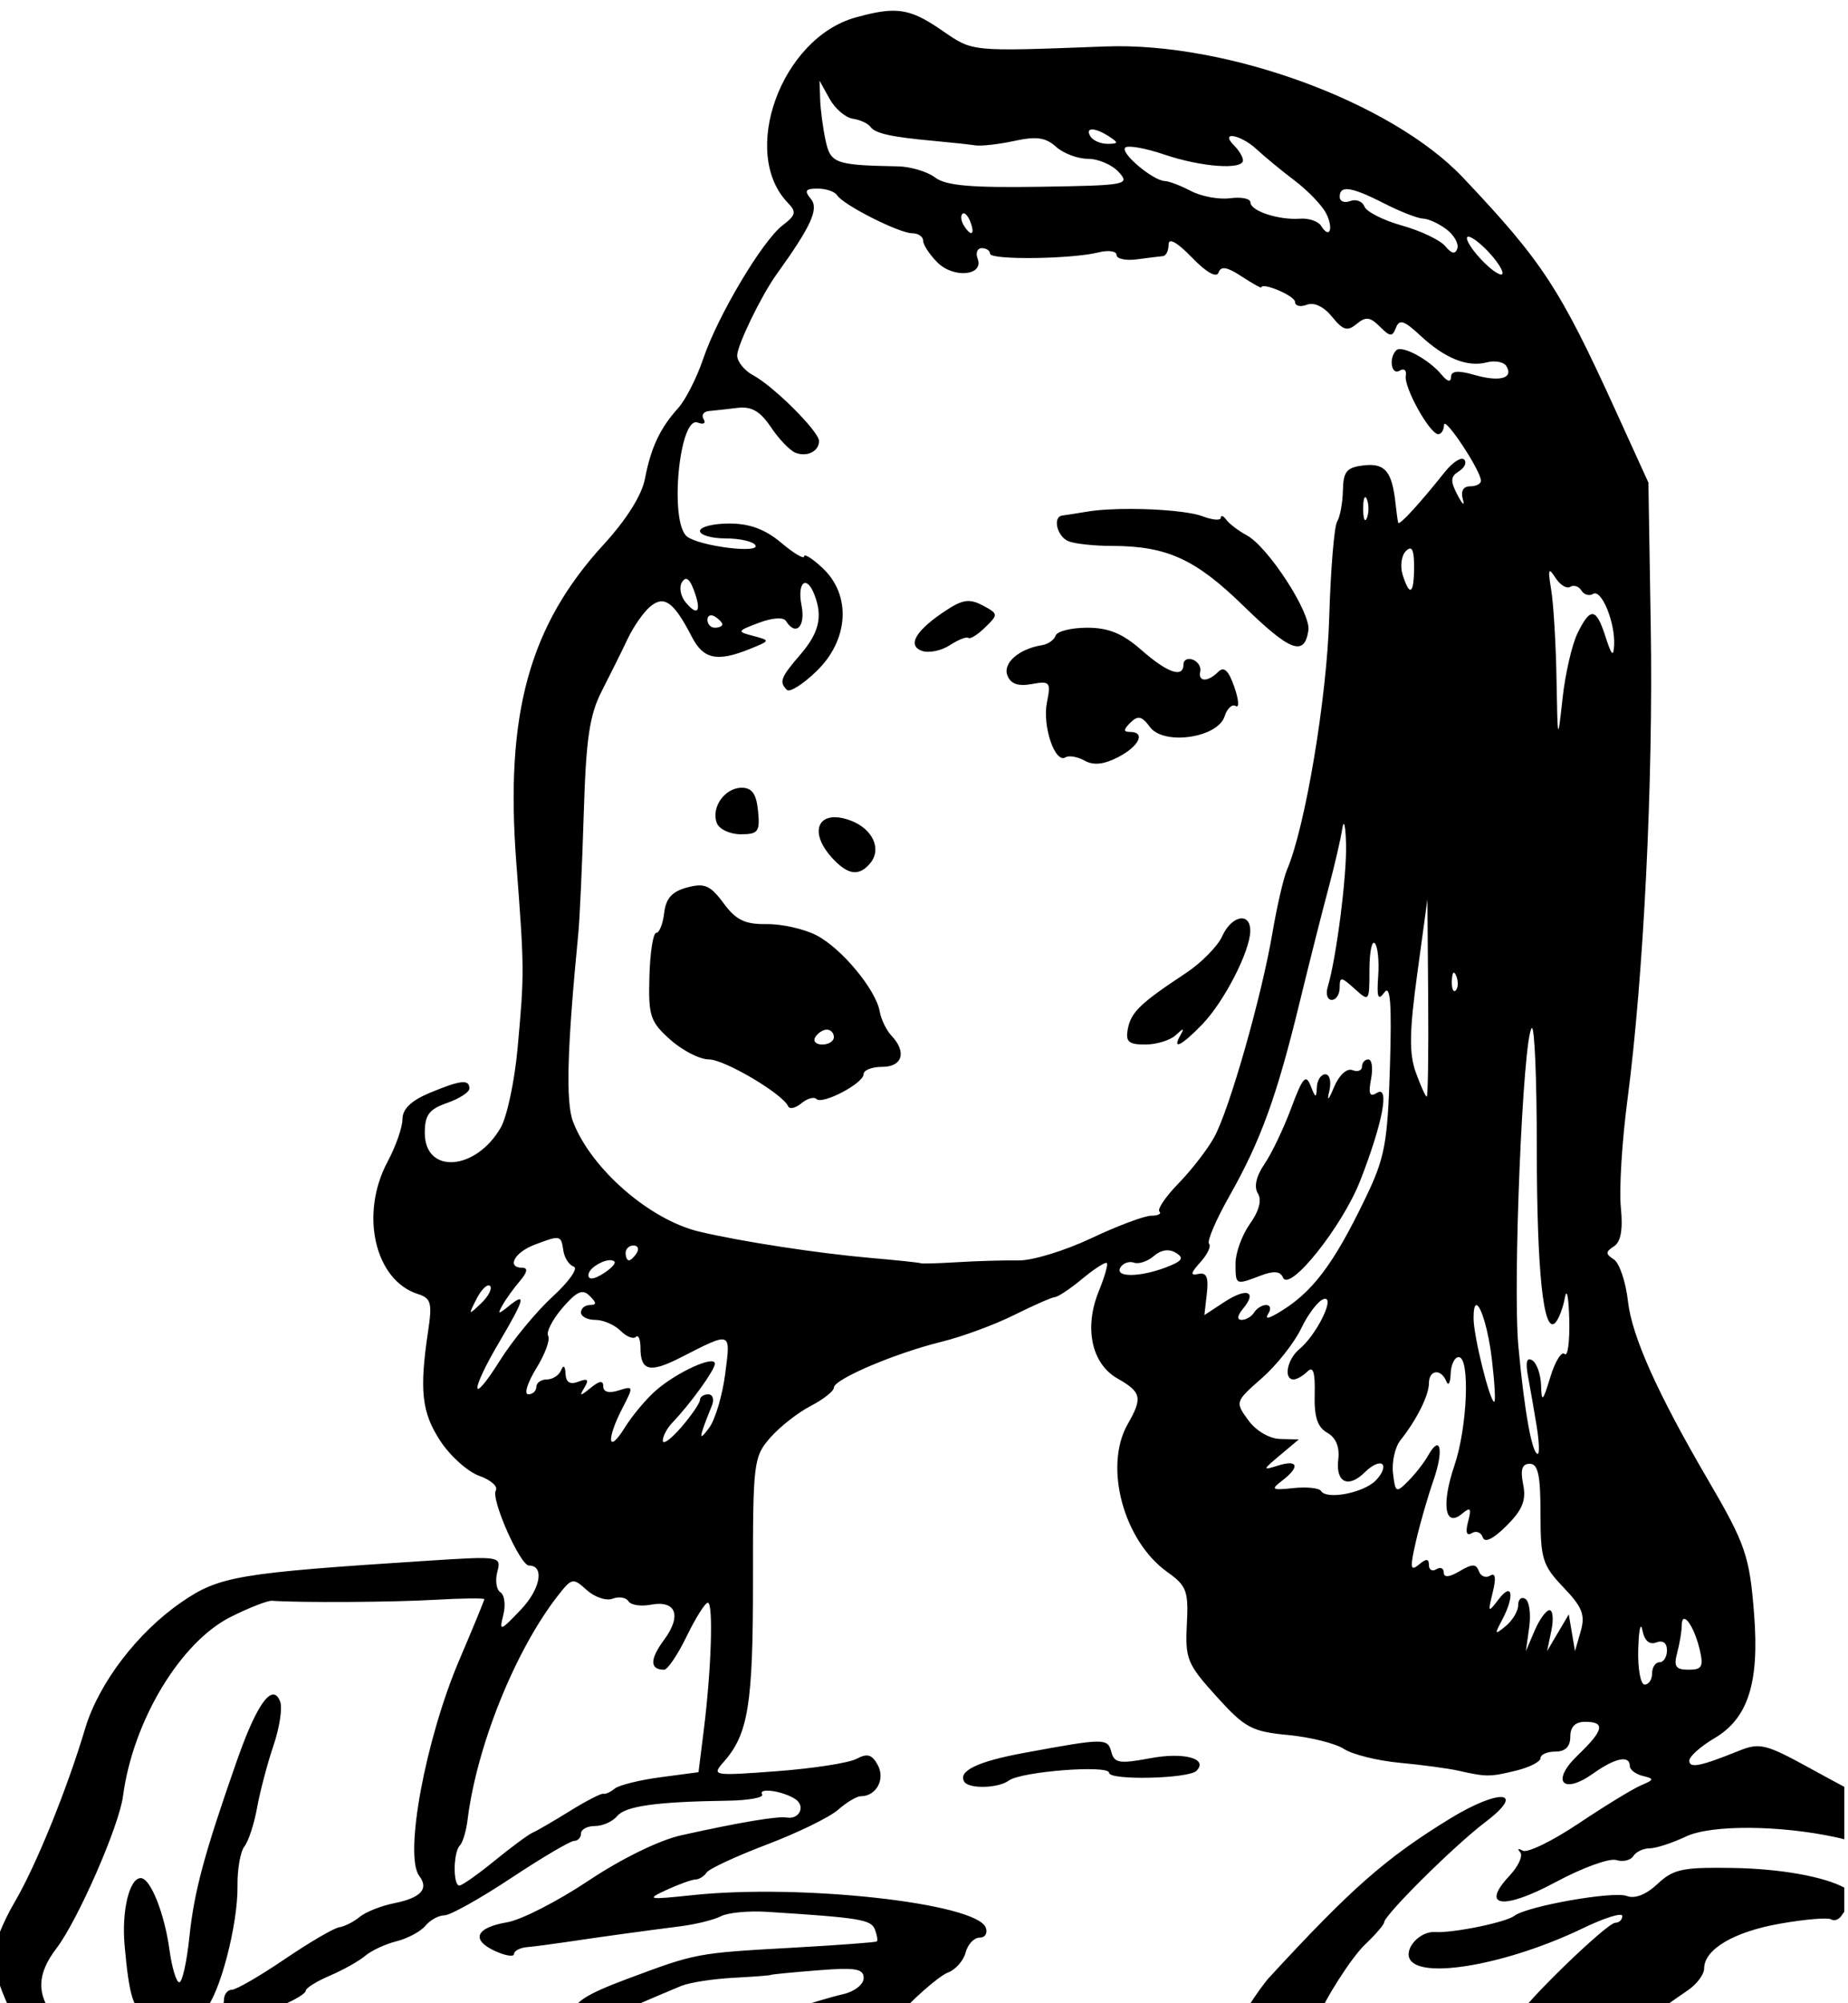
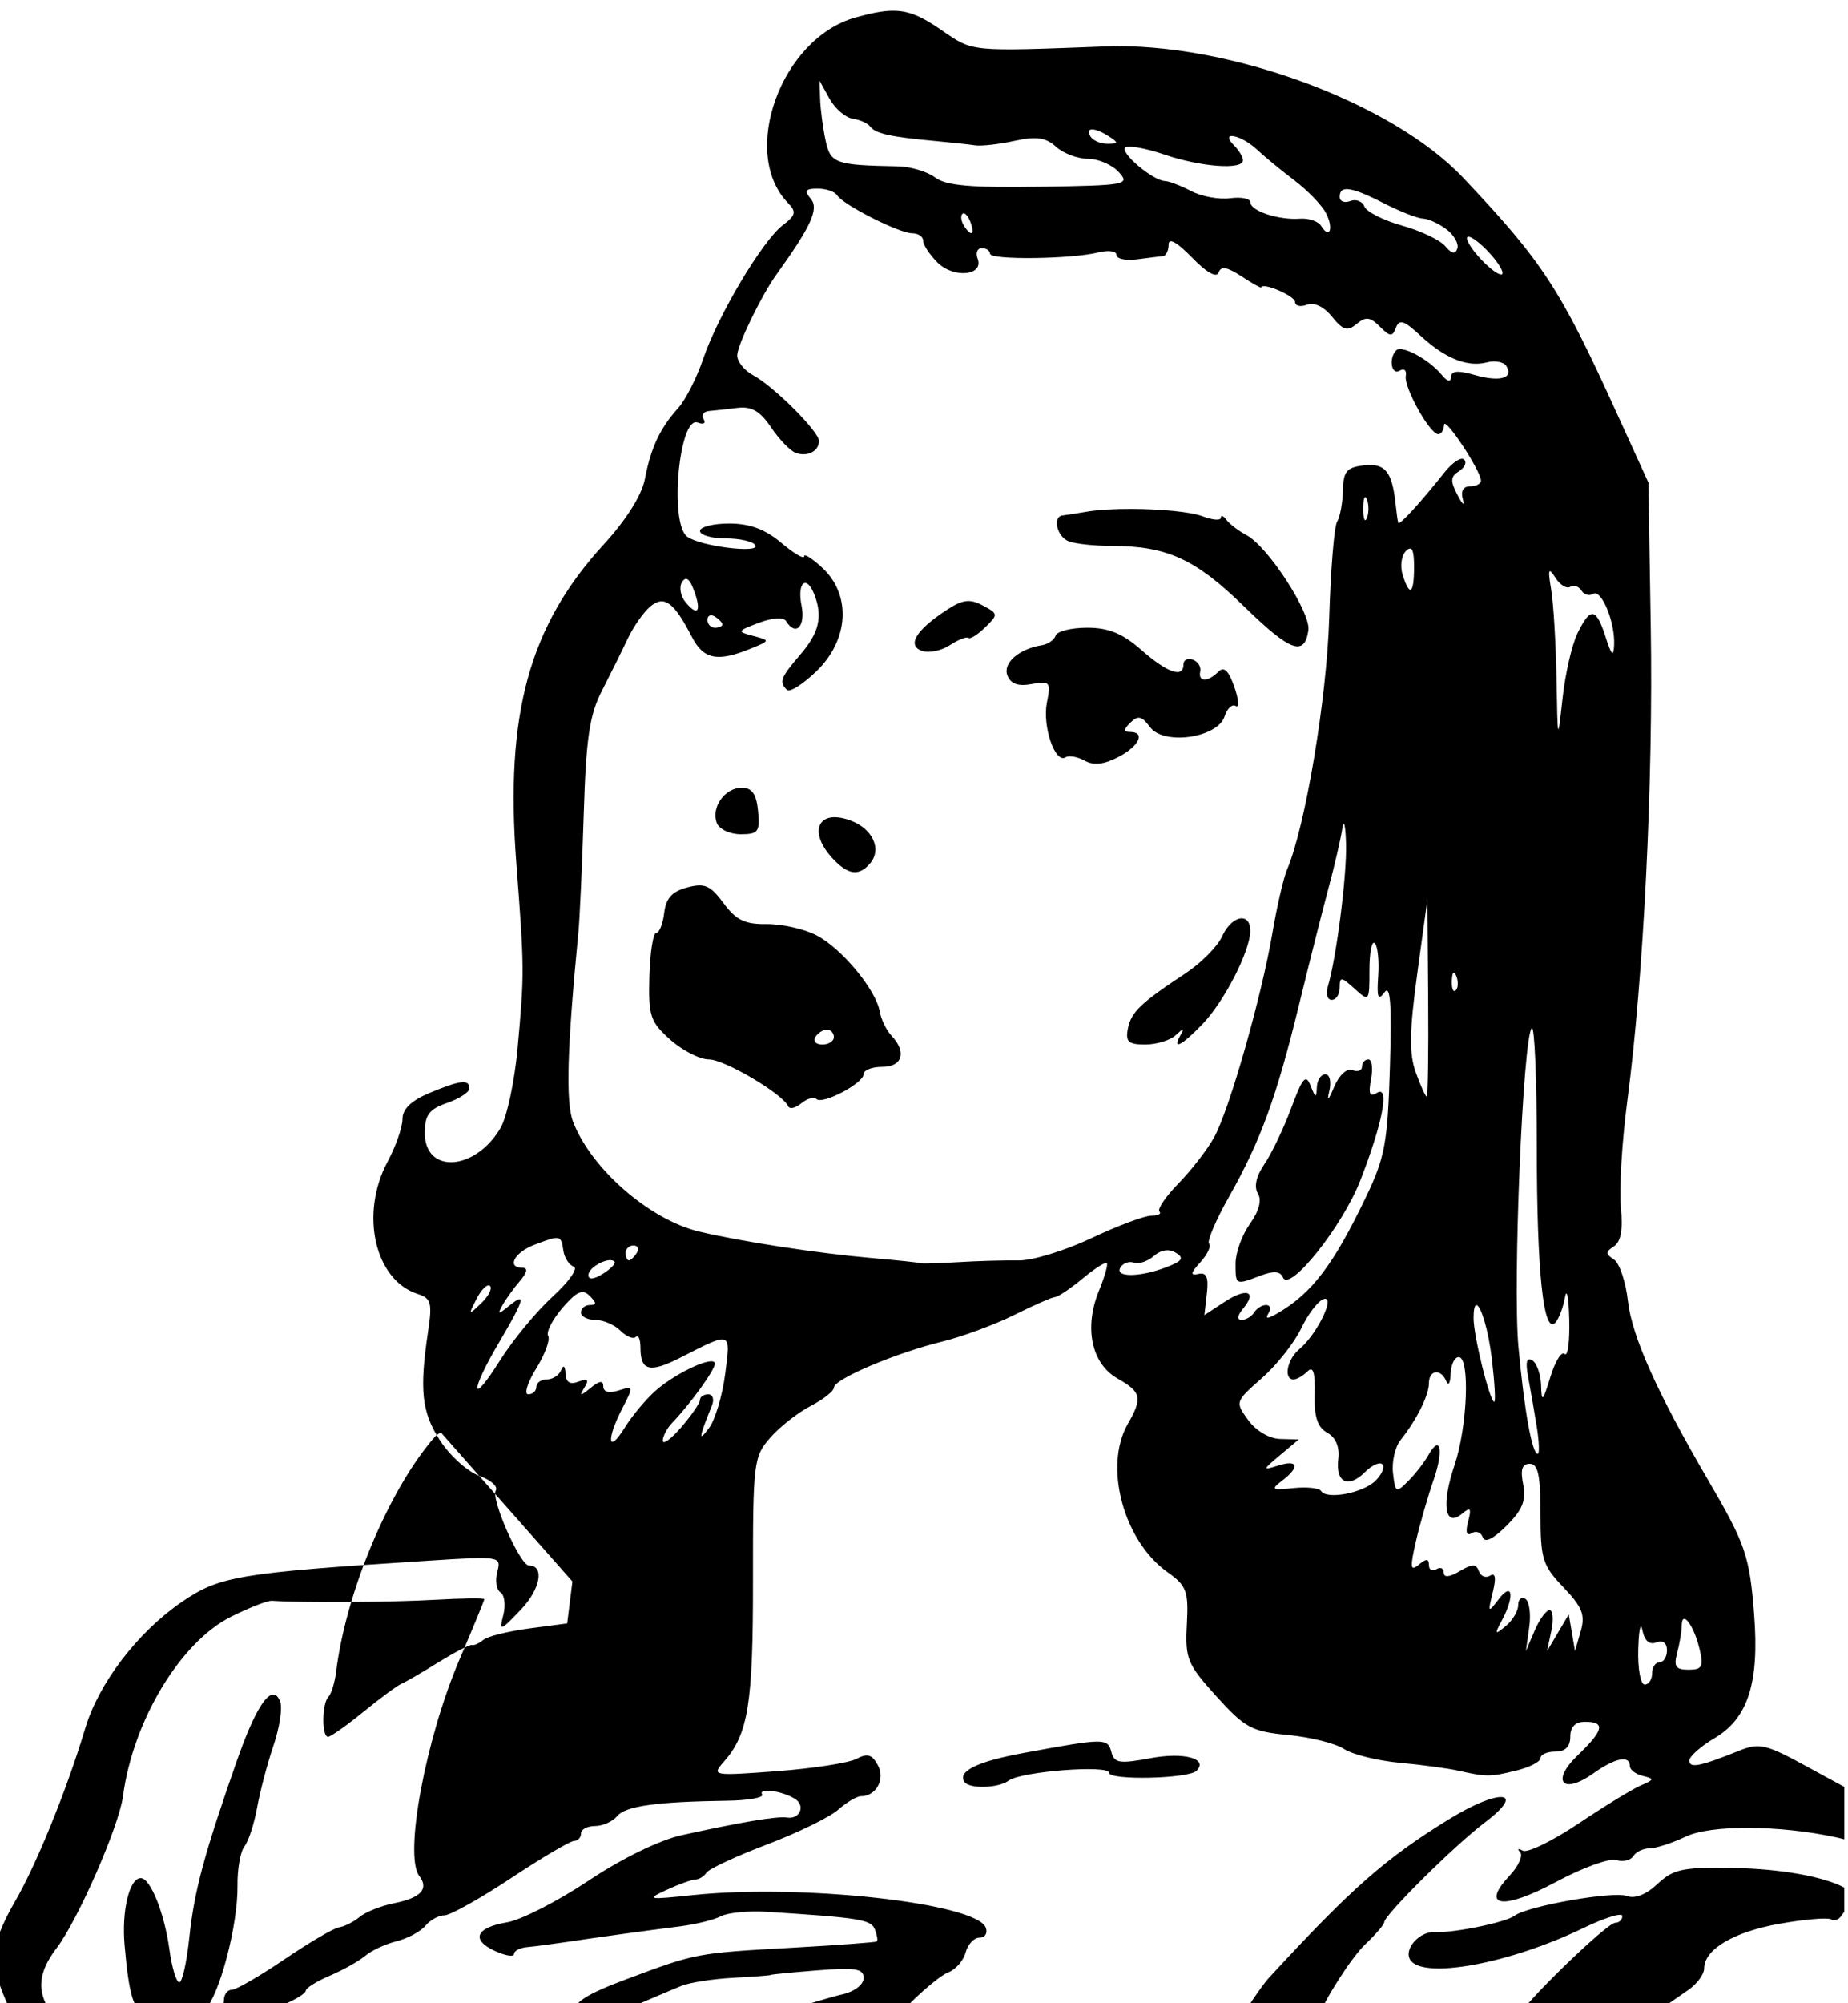
<svg xmlns="http://www.w3.org/2000/svg" xmlns:ns1="http://sodipodi.sourceforge.net/DTD/sodipodi-0.dtd" xmlns:ns2="http://www.inkscape.org/namespaces/inkscape" ns1:docname="Woman.svg" ns2:version="1.0 (4035a4fb49, 2020-05-01)" id="svg17233" version="1.1" viewBox="0 0 65.839 71.321" height="71.321mm" width="65.839mm">
  <title id="title17279">Woman</title>
  <defs id="defs17227" />
  <ns1:namedview ns2:window-maximized="1" ns2:window-y="-9" ns2:window-x="-9" ns2:window-height="1001" ns2:window-width="1920" fit-margin-bottom="0" fit-margin-right="0" fit-margin-left="0" fit-margin-top="0" showgrid="false" ns2:document-rotation="0" ns2:current-layer="layer1" ns2:document-units="mm" ns2:cy="145.28414" ns2:cx="608.761" ns2:zoom="0.98994949" ns2:pageshadow="2" ns2:pageopacity="0.0" borderopacity="1.0" bordercolor="#666666" pagecolor="#ffffff" id="base" />
  <g transform="translate(149.939,-242.871)" id="layer1" ns2:groupmode="layer" ns2:label="Lager 1">
-     <path transform="scale(0.265)" d="m -445.855,917.939 c -1.347,0.017 -2.88,0.334 -4.928,0.902 -9.987,2.774 -15.616,18.192 -9.096,24.914 1.175,1.211 1.072,1.654 -0.695,3 -2.736,2.083 -8.73,12.146 -10.697,17.957 -0.861,2.543 -2.377,5.523 -3.371,6.623 -2.432,2.692 -3.662,5.312 -4.461,9.5 -0.417,2.189 -2.495,5.492 -5.547,8.818 -10.001,10.9 -13.267,22.762 -11.75,42.682 1.096,14.396 1.1,14.857 0.178,25 -0.4,4.4 -1.422,9.203 -2.271,10.672 -3.36,5.813 -10.205,6.288 -10.205,0.709 0,-2.417 0.57,-3.184 3,-4.031 1.65,-0.575 3,-1.451 3,-1.947 0,-1.268 -1.212,-1.13 -5.379,0.611 -2.443,1.021 -3.621,2.16 -3.621,3.502 0,1.095 -0.9,3.67 -2,5.723 -3.771,7.036 -1.731,15.943 4.074,17.785 1.761,0.559 1.94,1.197 1.379,4.939 -1.2,7.999 -0.877,10.95 1.613,14.766 1.339,2.051 3.704,4.175 5.258,4.723 1.554,0.548 2.554,1.436 2.223,1.973 -0.691,1.118 3.271,10.076 4.457,10.076 2.129,0 1.545,3.174 -1.09,5.932 -2.801,2.931 -2.927,2.968 -2.355,0.691 0.332,-1.323 0.158,-2.68 -0.385,-3.016 -0.543,-0.336 -0.733,-1.573 -0.426,-2.75 0.552,-2.111 0.424,-2.131 -9.344,-1.502 -25.512,1.642 -28.012,2.062 -33.123,5.572 -5.914,4.062 -11.126,10.897 -12.941,16.969 -2.465,8.246 -6.638,18.5 -9.52,23.396 -1.552,2.637 -2.82,5.845 -2.82,7.129 0,1.993 1.202,5.274 2.732,8.242 h 5.453 c -2.42,-3.091 -2.337,-5.777 0.295,-9.229 2.878,-3.774 8.415,-16.421 8.945,-20.436 1.338,-10.123 7.716,-20.716 14.518,-24.113 2.444,-1.221 4.919,-2.188 5.5,-2.148 3.903,0.266 16.153,0.196 21.807,-0.127 1.856,-0.106 3.544,-0.17 4.768,-0.186 1.223,-0.016 1.982,0.017 1.982,0.1 0,0.164 -1.507,3.825 -3.348,8.137 -4.563,10.687 -7.467,26.32 -5.396,29.045 1.33,1.75 0.223,2.947 -3.391,3.67 -1.747,0.349 -3.826,1.176 -4.621,1.836 -0.795,0.66 -2.032,1.286 -2.748,1.391 -0.717,0.105 -4.023,2.038 -7.346,4.295 -3.323,2.256 -6.516,4.101 -7.096,4.101 -0.58,0 -1.055,0.621 -1.055,1.379 0,0.687 -0.54,1.572 -1.209,2.285 h 6.428 c 0.443,-0.483 1.523,-1.143 2.781,-1.664 1.65,-0.683 3,-1.528 3,-1.877 0,-0.349 1.463,-1.259 3.25,-2.023 1.787,-0.764 3.925,-1.964 4.75,-2.666 0.825,-0.702 2.719,-1.581 4.209,-1.953 1.49,-0.372 3.233,-1.307 3.873,-2.078 0.64,-0.771 1.792,-1.402 2.562,-1.402 0.77,0 4.799,-2.25 8.951,-5 4.153,-2.75 7.967,-5 8.477,-5 0.51,0 0.928,-0.45 0.928,-1 0,-0.55 0.844,-1 1.877,-1 1.033,0 2.377,-0.601 2.986,-1.336 1.117,-1.347 5.312,-1.931 14.799,-2.064 2.839,-0.04 4.95,-0.419 4.689,-0.84 -0.217,-0.351 0.104,-0.508 0.682,-0.512 0.963,-0.01 2.639,0.417 3.732,1.1 1.466,0.914 0.647,2.798 -1.092,2.512 -1.27,-0.209 -6.251,0.627 -14.174,2.379 -2.96,0.655 -8.06,3.148 -12.5,6.111 -4.125,2.753 -9.038,5.265 -10.918,5.582 -4.248,0.716 -4.93,2.361 -1.607,3.875 1.389,0.633 2.525,0.807 2.525,0.387 0,-0.42 0.788,-0.836 1.75,-0.922 0.963,-0.086 3.325,-0.393 5.25,-0.682 4.509,-0.675 10.495,-1.5 15.32,-2.111 2.102,-0.266 4.577,-0.878 5.5,-1.359 0.923,-0.482 3.705,-0.747 6.18,-0.59 12.48,0.792 14.002,1.038 14.512,2.363 0.296,0.766 0.412,1.493 0.262,1.615 -0.15,0.121 -5.223,0.499 -11.273,0.838 -13.024,0.729 -12.974,0.721 -22.25,4.182 -5.525,2.062 -7.25,3.16 -7.25,4.615 0,0.194 -0.019,0.365 -0.064,0.521 h 4.598 c 1.151,-0.467 2.38,-0.963 3.967,-1.647 2.2,-0.948 4.9,-2.091 6,-2.541 1.1,-0.45 4.25,-0.938 7,-1.084 2.75,-0.147 5,-0.319 5,-0.383 0,-0.064 2.813,-0.341 6.25,-0.615 1.291,-0.103 2.328,-0.17 3.156,-0.191 2.484,-0.064 3.094,0.276 3.094,1.226 0,0.853 -1.219,1.812 -2.75,2.162 -1.513,0.346 -4.775,1.314 -7.25,2.152 -0.923,0.312 -2.914,0.63 -5.404,0.92 h 19.939 c 1.42,-1.807 5.478,-5.48 6.809,-5.981 1.015,-0.382 2.08,-1.59 2.367,-2.688 0.287,-1.097 1.129,-1.996 1.873,-1.996 0.744,0 1.119,-0.608 0.834,-1.351 -1.265,-3.298 -24.814,-5.903 -39.418,-4.361 -6.05,0.639 -6.292,0.59 -3.5,-0.701 1.65,-0.763 3.4,-1.389 3.889,-1.4 0.489,-0.01 1.164,-0.429 1.5,-0.936 0.336,-0.506 3.986,-2.2 8.111,-3.766 4.125,-1.565 8.429,-3.666 9.564,-4.666 1.135,-1 2.507,-1.818 3.049,-1.818 2.07,0 3.317,-2.26 2.297,-4.166 -0.774,-1.447 -1.41,-1.637 -2.863,-0.859 -1.028,0.55 -5.845,1.297 -10.707,1.66 -8.63,0.644 -8.801,0.616 -7.16,-1.238 3.31,-3.741 3.956,-7.73 3.941,-24.389 -0.013,-15.846 0.08,-16.614 2.307,-19.166 1.276,-1.462 3.726,-3.386 5.445,-4.275 1.719,-0.889 3.127,-2.001 3.127,-2.469 0,-1.126 8.259,-4.638 14.514,-6.172 2.743,-0.672 7.12,-2.287 9.729,-3.588 2.609,-1.301 5.084,-2.386 5.5,-2.412 0.416,-0.027 2.075,-1.14 3.686,-2.475 1.409,-1.168 2.71,-2.034 3.137,-2.109 0.061,-0.011 0.104,-0.01 0.127,0.018 0.184,0.184 -0.294,1.866 -1.062,3.738 -2.03,4.942 -1.003,9.785 2.496,11.775 3.23,1.837 3.399,2.587 1.375,6.127 -3.251,5.688 -0.573,15.676 5.332,19.881 2.592,1.846 2.852,2.545 2.619,7.039 -0.24,4.62 0.054,5.335 3.975,9.666 3.835,4.237 4.743,4.723 9.654,5.191 2.981,0.284 6.353,1.127 7.494,1.871 1.142,0.745 4.517,1.582 7.5,1.859 2.983,0.277 6.551,0.759 7.926,1.07 3.715,0.841 4.21,0.842 7.75,-0.027 1.788,-0.439 3.25,-1.192 3.25,-1.674 0,-0.481 0.9,-0.875 2,-0.875 1.333,0 2,-0.667 2,-2 0,-1.333 0.667,-2 2,-2 2.762,0 2.507,1.139 -1.004,4.502 -3.652,3.498 -2.029,5.37 2.104,2.428 2.922,-2.081 4.9,-2.485 4.9,-1.002 0,0.51 0.788,1.114 1.75,1.344 1.571,0.376 1.546,0.505 -0.25,1.268 -1.1,0.467 -4.877,2.775 -8.393,5.127 -3.516,2.352 -6.891,3.992 -7.5,3.644 -0.609,-0.347 -0.765,-0.255 -0.348,0.205 0.418,0.46 -0.23,1.888 -1.438,3.174 -3.963,4.219 -0.842,4.64 6.227,0.84 3.548,-1.908 7.201,-3.238 8.117,-2.957 0.916,0.281 1.955,0.041 2.309,-0.531 0.354,-0.573 1.337,-1.041 2.184,-1.041 0.847,0 3.042,-0.713 4.879,-1.584 3.371,-1.6 12.587,-1.552 20.213,0.105 0.419,0.091 0.773,0.177 1.092,0.266 v -7.045 c -1.218,-0.65 -2.737,-1.471 -4.445,-2.41 -6.152,-3.382 -6.915,-3.57 -9.785,-2.414 -5.167,2.08 -6.611,2.364 -6.611,1.297 0,-0.56 1.524,-1.917 3.389,-3.018 4.511,-2.662 6.037,-7.422 5.326,-16.613 -0.609,-7.875 -1.148,-9.445 -6.199,-18.084 -6.792,-11.616 -10.231,-19.285 -10.762,-23.992 -0.295,-2.616 -1.147,-5.151 -1.895,-5.633 -1.144,-0.738 -1.145,-1.014 0.006,-1.756 0.936,-0.604 1.23,-2.256 0.93,-5.25 -0.241,-2.403 0.154,-8.869 0.879,-14.369 2.182,-16.567 3.483,-42.843 3.145,-63.5 l -0.318,-19.5 -4.328,-9.5 c -7.561,-16.599 -9.893,-20.166 -20.598,-31.48 -9.576,-10.122 -31.716,-18.235 -48.074,-17.619 -18.333,0.69 -17.76,0.746 -21.982,-2.16 -2.705,-1.862 -4.429,-2.666 -6.674,-2.637 z m -9.773,9.396 1.344,2.424 c 0.738,1.333 2.139,2.54 3.113,2.684 0.975,0.143 2.043,0.627 2.373,1.076 0.673,0.915 2.74,1.376 8.6,1.912 2.2,0.201 4.675,0.468 5.5,0.592 0.825,0.124 3.205,-0.146 5.289,-0.6 2.938,-0.639 4.194,-0.46 5.58,0.795 0.984,0.89 2.921,1.617 4.305,1.617 1.384,0 3.242,0.803 4.129,1.783 1.538,1.7 1.046,1.79 -10.596,1.971 -9.297,0.144 -12.659,-0.152 -14.1,-1.246 -1.041,-0.79 -3.291,-1.462 -5,-1.496 -8.446,-0.162 -9.062,-0.384 -9.73,-3.512 -0.353,-1.65 -0.679,-4.125 -0.725,-5.5 z m 36.652,6.551 c 0.478,0 1.298,0.316 2.277,0.949 1.293,0.835 1.266,0.975 -0.191,0.986 -0.93,0.008 -1.969,-0.436 -2.309,-0.986 -0.391,-0.633 -0.255,-0.949 0.223,-0.949 z m 18.854,0.891 c 0.703,0.042 2.109,0.699 3.297,1.809 1.03,0.962 3.299,2.83 5.043,4.148 1.744,1.318 3.638,3.27 4.209,4.336 1.107,2.069 0.548,3.666 -0.621,1.773 -0.383,-0.619 -1.665,-1.053 -2.85,-0.965 -2.852,0.211 -6.654,-1.043 -6.654,-2.193 0,-0.505 -1.222,-0.755 -2.715,-0.555 -1.493,0.2 -3.856,-0.231 -5.25,-0.959 -1.394,-0.728 -2.985,-1.336 -3.535,-1.352 -1.596,-0.045 -6.035,-3.783 -5.33,-4.488 0.352,-0.352 2.723,0.069 5.27,0.934 4.945,1.679 10.561,2.089 10.561,0.771 0,-0.44 -0.541,-1.34 -1.201,-2 -0.749,-0.749 -0.81,-1.146 -0.479,-1.24 0.069,-0.02 0.155,-0.025 0.256,-0.019 z m -55.758,7.059 c 1.135,0 2.313,0.403 2.617,0.896 0.793,1.283 8.351,5.104 10.096,5.104 0.808,0 1.469,0.45 1.469,1 0,0.55 0.867,1.867 1.926,2.926 2.173,2.173 6.28,1.775 5.398,-0.523 -0.296,-0.771 -0.041,-1.402 0.568,-1.402 0.609,0 1.106,0.338 1.105,0.75 -0.001,0.863 10.965,0.728 14.58,-0.18 1.332,-0.334 2.422,-0.179 2.422,0.344 0,0.523 1.237,0.787 2.75,0.588 1.512,-0.2 3.087,-0.395 3.5,-0.434 0.412,-0.038 0.75,-0.739 0.75,-1.559 0,-0.95 1.14,-0.315 3.141,1.75 1.958,2.017 3.306,2.779 3.576,2.016 0.318,-0.899 1.132,-0.766 3.064,0.5 1.447,0.948 2.651,1.626 2.674,1.504 0.147,-0.744 4.545,1.139 4.545,1.945 0,0.545 0.715,0.716 1.588,0.381 0.972,-0.373 2.284,0.25 3.385,1.609 1.482,1.83 2.063,2.001 3.307,0.969 1.225,-1.016 1.811,-0.949 3.117,0.357 1.385,1.384 1.688,1.404 2.172,0.143 0.449,-1.171 1.101,-0.964 3.246,1.035 3.308,3.084 6.346,4.314 8.965,3.629 1.097,-0.287 2.279,-0.064 2.625,0.496 1.012,1.638 -0.876,2.168 -4.262,1.197 -2.254,-0.647 -3.151,-0.567 -3.174,0.279 -0.02,0.745 -0.49,0.626 -1.271,-0.32 -1.693,-2.051 -5.348,-4.016 -6.09,-3.273 -1.055,1.055 -0.657,3.422 0.459,2.732 0.587,-0.363 0.957,-0.051 0.822,0.691 -0.279,1.537 3.222,7.832 4.361,7.844 0.413,0.003 0.762,-0.557 0.781,-1.244 0.032,-1.285 4.955,6.153 4.963,7.5 0.003,0.412 -0.655,0.75 -1.463,0.75 -0.922,0 -1.282,0.651 -0.969,1.75 0.275,0.962 -0.049,0.703 -0.719,-0.576 -0.989,-1.889 -0.952,-2.489 0.191,-3.195 0.774,-0.479 1.088,-1.187 0.699,-1.576 -0.389,-0.389 -1.565,0.374 -2.615,1.695 -3.321,4.179 -6.114,7.222 -6.246,6.805 -0.07,-0.222 -0.232,-1.375 -0.359,-2.564 -0.465,-4.339 -1.41,-5.482 -4.258,-5.154 -2.318,0.267 -2.766,0.802 -2.82,3.363 -0.036,1.675 -0.386,3.565 -0.779,4.201 -0.393,0.636 -0.872,6.466 -1.064,12.955 -0.32,10.794 -3.22,28.095 -5.666,33.797 -0.472,1.1 -1.357,4.925 -1.965,8.5 -1.46,8.579 -5.786,23.746 -7.832,27.457 -0.896,1.626 -3.047,4.409 -4.779,6.184 -1.732,1.775 -2.896,3.482 -2.584,3.793 0.312,0.312 -0.18,0.566 -1.096,0.566 -0.915,0 -4.557,1.367 -8.092,3.037 -3.535,1.67 -7.923,3.007 -9.752,2.973 -1.829,-0.035 -5.495,0.07 -8.145,0.231 -2.65,0.159 -4.9,0.227 -5,0.146 -0.1,-0.08 -3.107,-0.398 -6.682,-0.709 -7.144,-0.621 -17.5,-2.209 -23.098,-3.541 -6.666,-1.587 -14.518,-8.415 -16.961,-14.748 -1.01,-2.619 -0.81,-9.789 0.707,-25.389 0.187,-1.925 0.514,-9.129 0.725,-16.008 0.31,-10.128 0.772,-13.267 2.432,-16.5 1.127,-2.196 2.689,-5.342 3.469,-6.992 0.78,-1.65 2.148,-3.607 3.043,-4.35 1.881,-1.56 3.169,-0.618 5.604,4.1 1.541,2.987 3.409,3.374 7.766,1.609 2.79,-1.13 2.794,-1.145 0.492,-1.752 -2.245,-0.592 -2.221,-0.652 0.744,-1.772 1.791,-0.676 3.304,-0.78 3.633,-0.248 1.31,2.119 2.667,0.767 2.096,-2.088 -0.624,-3.12 0.681,-4.183 1.742,-1.418 1.127,2.937 0.619,5.094 -1.891,8.012 -2.668,3.103 -2.892,3.685 -1.818,4.758 0.376,0.376 2.176,-0.762 4,-2.529 4.326,-4.193 4.681,-10.192 0.816,-13.822 -1.375,-1.292 -2.5,-2.006 -2.5,-1.586 0,0.42 -1.384,-0.4 -3.076,-1.824 -2.166,-1.822 -4.238,-2.59 -7,-2.59 -2.158,0 -3.924,0.45 -3.924,1 0,0.55 1.549,1 3.441,1 1.893,0 3.692,0.407 4,0.904 0.731,1.183 -7.548,0.136 -9.191,-1.162 -2.397,-1.894 -1.044,-16.261 1.441,-15.307 0.779,0.299 1.138,0.099 0.801,-0.447 -0.336,-0.544 -0.021,-1.038 0.699,-1.102 0.72,-0.063 2.453,-0.253 3.852,-0.424 1.888,-0.23 3.047,0.439 4.5,2.602 1.076,1.602 2.56,3.145 3.297,3.428 1.569,0.603 3.16,-0.195 3.16,-1.584 0,-1.273 -6.099,-7.356 -8.854,-8.83 -1.181,-0.632 -2.146,-1.83 -2.146,-2.664 0,-1.352 3.252,-8.057 5.264,-10.852 4.671,-6.491 5.749,-8.843 4.652,-10.164 -0.931,-1.122 -0.752,-1.398 0.902,-1.398 z m 71.266,0.076 c 0.922,0.055 2.489,0.686 4.916,1.924 2.156,1.1 4.5,2.012 5.209,2.031 0.709,0.018 2.125,0.665 3.145,1.438 1.02,0.773 1.68,1.933 1.465,2.578 -0.272,0.817 -0.767,0.722 -1.625,-0.312 -0.678,-0.817 -3.288,-2.062 -5.803,-2.766 -2.515,-0.704 -4.794,-1.856 -5.064,-2.561 -0.27,-0.704 -1.129,-1.037 -1.908,-0.738 -0.779,0.299 -1.418,0.046 -1.418,-0.562 0,-0.601 0.22,-0.945 0.729,-1.02 0.106,-0.015 0.224,-0.02 0.355,-0.012 z m -51.699,3.25 c 0.272,-0.072 0.676,0.388 0.961,1.131 0.676,1.762 0.099,2.072 -0.887,0.477 -0.362,-0.587 -0.446,-1.281 -0.184,-1.543 0.033,-0.033 0.07,-0.054 0.109,-0.064 z m 67.922,3.133 c 0.447,0.006 1.567,0.842 2.693,2.041 1.288,1.371 2.117,2.717 1.842,2.992 -0.275,0.275 -1.554,-0.622 -2.842,-1.992 -1.288,-1.371 -2.117,-2.717 -1.842,-2.992 0.034,-0.034 0.085,-0.05 0.148,-0.049 z m -13.84,35.004 c 0.06,0.022 0.126,0.115 0.195,0.287 0.277,0.687 0.277,1.812 0,2.5 -0.277,0.687 -0.504,0.125 -0.504,-1.25 0,-1.031 0.128,-1.605 0.309,-1.537 z m -31.377,1.574 c -2.3,-0.01 -4.522,0.108 -6.09,0.373 -1.375,0.233 -2.837,0.46 -3.25,0.506 -1.405,0.156 -0.756,2.867 0.832,3.477 0.87,0.334 3.457,0.613 5.75,0.613 7.439,0.01 11.269,1.752 17.75,8.074 6.264,6.111 8.184,6.832 8.713,3.273 0.349,-2.347 -5.418,-11.231 -8.295,-12.777 -1.1,-0.591 -2.33,-1.526 -2.734,-2.076 -0.404,-0.55 -0.742,-0.674 -0.75,-0.275 -0.008,0.399 -1.106,0.311 -2.438,-0.195 -1.605,-0.61 -5.655,-0.976 -9.488,-0.992 z m 37.32,5.326 c 0.422,-0.067 0.59,0.693 0.59,2.438 0,3.694 -0.576,4.108 -1.531,1.1 -0.367,-1.155 -0.173,-2.596 0.432,-3.201 0.2,-0.2 0.369,-0.314 0.51,-0.336 z m 18.879,3.051 c 0.129,0.015 0.359,0.314 0.705,0.857 0.62,0.974 1.52,1.53 1.998,1.234 0.478,-0.296 1.157,-0.074 1.508,0.494 0.351,0.568 1.057,0.774 1.57,0.457 1.12,-0.692 2.971,3.795 2.828,6.857 -0.079,1.68 -0.343,1.434 -1.145,-1.065 -1.273,-3.967 -2.032,-4.067 -3.783,-0.5 -0.742,1.512 -1.646,5.45 -2.008,8.75 -0.649,5.915 -0.66,5.878 -0.811,-2.625 -0.084,-4.744 -0.407,-10.144 -0.719,-12 -0.29,-1.726 -0.359,-2.487 -0.145,-2.461 z m -116.131,1.025 c 0.326,0.038 0.661,0.546 1.027,1.535 1.05,2.837 0.522,3.583 -1.129,1.594 -0.676,-0.814 -0.891,-2.027 -0.479,-2.695 0.192,-0.311 0.385,-0.457 0.58,-0.434 z m 38.139,2.98 c -0.89,-0.069 -1.763,0.305 -3.113,1.184 -4.133,2.689 -5.401,4.766 -3.359,5.502 0.922,0.333 2.612,-0.01 3.756,-0.754 1.144,-0.747 2.269,-1.19 2.5,-0.984 0.231,0.206 1.247,-0.43 2.258,-1.414 1.782,-1.735 1.774,-1.823 -0.316,-2.941 -0.651,-0.348 -1.191,-0.55 -1.725,-0.592 z m -34.686,1.924 c 0.12,0.02 0.251,0.071 0.389,0.156 0.55,0.34 1,0.816 1,1.059 0,0.243 -0.45,0.441 -1,0.441 -0.55,0 -1,-0.476 -1,-1.059 0,-0.437 0.253,-0.658 0.611,-0.598 z m 50.438,1.656 c -2.135,0 -4.041,0.475 -4.234,1.055 -0.193,0.58 -1.017,1.16 -1.832,1.289 -3.092,0.489 -5.294,2.405 -4.66,4.057 0.44,1.146 1.433,1.501 3.271,1.168 2.46,-0.446 2.599,-0.277 2.047,2.482 -0.632,3.16 1.09,8.234 2.498,7.363 0.465,-0.287 1.622,-0.086 2.572,0.445 1.194,0.668 2.585,0.522 4.508,-0.473 2.842,-1.47 3.736,-3.387 1.58,-3.387 -0.897,0 -0.879,-0.315 0.068,-1.25 1.016,-1.002 1.539,-0.882 2.633,0.6 1.845,2.499 9.11,1.452 10.029,-1.445 0.338,-1.064 1.014,-1.687 1.502,-1.385 0.488,0.302 0.401,-0.85 -0.195,-2.561 -0.774,-2.22 -1.392,-2.803 -2.16,-2.035 -1.405,1.405 -2.743,1.378 -2.426,-0.049 0.138,-0.619 -0.312,-1.332 -1,-1.584 -0.687,-0.252 -1.25,0.029 -1.25,0.625 0,1.897 -2.132,1.175 -5.652,-1.916 -2.541,-2.231 -4.412,-3 -7.299,-3 z m -46.439,21.5 c -2.279,0 -4.15,2.65 -3.348,4.74 0.319,0.831 1.764,1.51 3.213,1.51 2.348,0 2.601,-0.339 2.33,-3.125 -0.223,-2.291 -0.809,-3.125 -2.195,-3.125 z m 12.553,3.959 c -2.596,-0.029 -3.1,2.513 -0.412,5.457 2.123,2.325 3.631,2.534 5.145,0.711 1.566,-1.887 0.328,-4.592 -2.615,-5.711 -0.808,-0.307 -1.518,-0.45 -2.117,-0.457 z m 68.363,0.908 c 0.019,-0.014 0.038,-0.01 0.057,0.012 0.123,0.145 0.229,1.076 0.273,2.623 0.122,4.255 -1.308,15.439 -2.461,19.25 -0.291,0.963 -0.05,1.75 0.537,1.75 0.587,0 1.068,-0.744 1.068,-1.654 0,-1.488 0.201,-1.473 2,0.154 1.97,1.783 2,1.747 2,-2.512 0,-2.377 0.325,-3.998 0.721,-3.602 0.396,0.396 0.601,2.385 0.457,4.418 -0.204,2.884 -0.021,3.365 0.832,2.195 0.808,-1.108 1.003,1.503 0.746,10 -0.309,10.212 -0.67,12.172 -3.227,17.5 -4.389,9.145 -7.284,12.945 -11.9,15.617 -1.354,0.782 -1.683,0.777 -1.191,-0.02 0.374,-0.605 0.23,-1.1 -0.32,-1.1 -0.55,0 -1.277,0.45 -1.617,1 -0.34,0.55 -1.097,1 -1.682,1 -0.663,0 -0.588,-0.573 0.201,-1.523 1.938,-2.335 0.473,-2.845 -2.527,-0.879 l -2.682,1.758 0.334,-2.928 c 0.246,-2.156 -0.051,-2.842 -1.127,-2.603 -1.141,0.253 -1.084,-0.095 0.262,-1.582 0.948,-1.048 1.468,-2.16 1.156,-2.473 -0.312,-0.312 0.923,-3.2 2.744,-6.418 4.202,-7.426 6.349,-13.332 9.398,-25.852 1.34,-5.5 3.102,-12.475 3.916,-15.5 0.814,-3.025 1.648,-6.625 1.855,-8 0.058,-0.385 0.118,-0.589 0.176,-0.633 z m -86.746,8.26 c -0.429,0.018 -0.918,0.113 -1.502,0.268 -2.034,0.54 -2.862,1.457 -3.094,3.422 -0.174,1.476 -0.655,2.684 -1.07,2.684 -0.415,0 -0.827,2.634 -0.916,5.852 -0.147,5.325 0.106,6.088 2.812,8.5 1.635,1.457 3.965,2.648 5.178,2.648 2.1,0 9.927,4.619 10.66,6.291 0.191,0.435 0.989,0.261 1.773,-0.391 0.785,-0.651 1.698,-0.913 2.029,-0.582 0.808,0.808 6.35,-2.11 6.35,-3.344 0,-0.536 1.125,-0.975 2.5,-0.975 2.722,0 3.318,-1.992 1.25,-4.178 -0.687,-0.727 -1.4,-2.19 -1.584,-3.25 -0.51,-2.935 -5.13,-8.502 -8.504,-10.246 -1.656,-0.856 -4.668,-1.532 -6.695,-1.506 -2.927,0.041 -4.122,-0.538 -5.799,-2.807 -1.332,-1.802 -2.101,-2.441 -3.389,-2.387 z m 98.014,1.873 0.104,13.25 c 0.057,7.287 -0.031,13.25 -0.195,13.25 -0.164,0 -0.826,-1.462 -1.469,-3.25 -0.909,-2.528 -0.867,-5.473 0.195,-13.25 z m -24.922,2.547 c -0.831,-0.025 -1.946,0.822 -2.672,2.416 -0.617,1.355 -2.829,3.588 -4.912,4.963 -6.073,4.006 -7.334,5.219 -7.766,7.461 -0.334,1.737 0.082,2.113 2.336,2.113 1.508,0 3.349,-0.562 4.09,-1.25 1.077,-1 1.205,-1 0.641,0 -1.181,2.092 0.183,1.403 2.973,-1.5 2.923,-3.043 6.384,-9.782 6.418,-12.5 0.014,-1.135 -0.461,-1.683 -1.107,-1.703 z m 28.492,7.299 c 0.091,0.014 0.201,0.168 0.32,0.467 0.289,0.722 0.252,1.584 -0.08,1.916 -0.332,0.332 -0.569,-0.258 -0.525,-1.312 0.03,-0.728 0.134,-1.093 0.285,-1.07 z m 10.459,7.453 c 0.373,-0.385 0.678,6.815 0.678,16 0,16.726 0.896,25.235 2.484,23.582 0.465,-0.484 1.048,-2.006 1.295,-3.381 0.247,-1.375 0.509,-0.063 0.584,2.916 0.075,2.979 -0.201,5.076 -0.613,4.66 -0.412,-0.416 -1.279,0.972 -1.924,3.084 -1.021,3.341 -1.183,3.49 -1.25,1.148 -0.042,-1.48 -0.575,-2.998 -1.184,-3.375 -0.753,-0.465 -0.933,0.237 -0.566,2.191 0.297,1.581 0.815,4.562 1.152,6.625 0.337,2.063 0.403,3.75 0.146,3.75 -0.761,0 -1.798,-5.754 -2.596,-14.396 -0.779,-8.439 0.61,-41.582 1.793,-42.805 z m -94.764,0.201 c 0.517,0 0.941,0.45 0.941,1 0,0.55 -0.701,1 -1.559,1 -0.857,0 -1.281,-0.45 -0.941,-1 0.34,-0.55 1.041,-1 1.559,-1 z m 72.803,4 c -0.474,0 -0.861,0.436 -0.861,0.969 0,0.533 -0.584,0.744 -1.297,0.471 -0.749,-0.287 -1.79,0.676 -2.463,2.281 -0.767,1.829 -0.984,2.01 -0.635,0.529 0.296,-1.259 0.058,-2.25 -0.539,-2.25 -0.587,0 -1.098,0.787 -1.137,1.75 -0.061,1.507 -0.178,1.478 -0.838,-0.211 -0.636,-1.625 -1.08,-1.112 -2.607,3 -1.013,2.728 -2.631,6.11 -3.594,7.516 -1.114,1.626 -1.437,3.061 -0.891,3.945 0.554,0.896 0.174,2.352 -1.07,4.1 -1.061,1.49 -1.93,3.877 -1.93,5.305 0,2.943 -0.02,2.934 3.367,1.647 1.773,-0.674 2.648,-0.601 3.01,0.25 0.873,2.052 7.989,-6.87 10.393,-13.029 3.013,-7.722 3.992,-12.859 2.242,-11.777 -0.981,0.607 -1.177,0.152 -0.795,-1.846 0.279,-1.457 0.118,-2.648 -0.355,-2.648 z m -108.977,24.016 c 0.496,0.102 0.593,0.634 0.748,1.689 0.142,0.968 0.771,1.93 1.398,2.139 0.627,0.209 -0.649,2.019 -2.836,4.019 -2.187,2.001 -5.376,5.862 -7.086,8.582 -3.984,6.337 -4.076,4.282 -0.109,-2.445 3.431,-5.818 3.697,-6.809 1.309,-4.871 -1.458,1.183 -1.577,1.164 -0.85,-0.129 0.464,-0.825 1.521,-2.288 2.348,-3.25 0.964,-1.122 1.088,-1.75 0.348,-1.75 -2.201,0 -1.142,-2.055 1.596,-3.096 1.746,-0.664 2.639,-0.991 3.135,-0.889 z m 10.174,0.984 c 0.582,0 0.781,0.45 0.441,1 -0.34,0.55 -0.816,1 -1.059,1 -0.243,0 -0.441,-0.45 -0.441,-1 0,-0.55 0.476,-1 1.059,-1 z m 71.842,0.65 v 0 c 0.374,0.012 0.742,0.126 1.088,0.34 1.135,0.701 0.849,1.118 -1.338,1.949 -3.592,1.361 -6.96,1.364 -6.117,0 0.358,-0.58 1.172,-0.863 1.809,-0.631 0.637,0.232 1.844,-0.171 2.682,-0.896 0.609,-0.527 1.253,-0.786 1.877,-0.766 z m -75.184,1.334 c 0.155,-0.017 0.299,-0.016 0.426,0.01 0.145,0.027 0.266,0.082 0.355,0.172 0.226,0.226 -0.468,0.962 -1.543,1.633 -1.237,0.772 -1.955,0.838 -1.955,0.18 0,-0.831 1.631,-1.871 2.717,-1.992 z m -16.092,3.379 c 0.056,0.01 0.105,0.032 0.146,0.074 0.335,0.335 -0.203,1.387 -1.197,2.336 -1.728,1.65 -1.754,1.623 -0.609,-0.609 0.576,-1.124 1.271,-1.859 1.66,-1.801 z m 12.471,0.908 c 0.38,-0.038 0.716,0.141 1.078,0.504 0.94,0.939 0.945,1.225 0.025,1.225 -0.66,0 -1.199,0.45 -1.199,1 0,0.55 0.867,1 1.928,1 1.061,0 2.582,0.654 3.381,1.453 0.799,0.799 1.732,1.173 2.072,0.832 0.341,-0.341 0.619,0.331 0.619,1.49 0,3.083 1.26,3.387 5.359,1.297 6.943,-3.54 6.777,-3.599 6.027,2.197 -0.372,2.877 -1.341,6.13 -2.154,7.23 -1.489,2.014 -1.414,1.421 0.375,-3 0.334,-0.825 0.109,-1.5 -0.5,-1.5 -0.609,0 -1.109,0.338 -1.109,0.75 -6.8e-4,0.412 -1.126,2.058 -2.5,3.656 -1.374,1.598 -2.498,2.417 -2.498,1.82 0,-0.596 0.572,-1.677 1.271,-2.404 2.427,-2.523 5.729,-7.096 5.729,-7.936 0,-1.182 -5.023,1.084 -7.883,3.555 h -0.002 c -1.311,1.133 -3.221,3.409 -4.246,5.059 -2.263,3.643 -2.494,1.606 -0.299,-2.639 1.523,-2.945 1.507,-3.02 -0.5,-2.383 -1.304,0.414 -2.072,0.215 -2.072,-0.533 0,-0.847 -0.486,-0.794 -1.691,0.184 -1.444,1.171 -1.567,1.163 -0.836,-0.049 0.642,-1.065 0.439,-1.26 -0.809,-0.781 -1.143,0.438 -1.688,0.1 -1.742,-1.08 -0.048,-1.043 -0.278,-1.228 -0.584,-0.469 -0.277,0.688 -1.141,1.25 -1.92,1.25 -0.779,0 -1.418,0.45 -1.418,1 0,0.55 -0.487,1 -1.082,1 -0.595,0 -0.113,-1.567 1.07,-3.482 1.184,-1.915 1.905,-3.881 1.604,-4.369 -0.302,-0.488 0.555,-2.172 1.904,-3.742 1.21,-1.408 1.968,-2.072 2.602,-2.135 z m 100.006,0.902 v 0 c 1.099,0.138 -1.303,4.918 -3.535,6.769 -1.637,1.359 -2.146,4.055 -0.766,4.055 0.44,0 1.282,-0.484 1.873,-1.074 0.765,-0.765 1.042,0.122 0.965,3.08 -0.08,3.032 0.376,4.422 1.688,5.156 1.167,0.653 1.686,1.908 1.484,3.584 -0.377,3.134 1.361,3.94 3.621,1.68 0.915,-0.915 1.953,-1.375 2.307,-1.022 0.354,0.353 -0.054,1.34 -0.906,2.191 -1.667,1.667 -6.59,2.604 -7.336,1.397 -0.25,-0.406 -1.928,-0.58 -3.727,-0.391 -2.905,0.306 -3.074,0.195 -1.52,-0.99 2.436,-1.856 2.185,-2.883 -0.5,-2.047 -2.168,0.675 -2.159,0.623 0.25,-1.4 l 2.5,-2.1 -2.5,-0.064 c -1.452,-0.037 -3.252,-1.097 -4.293,-2.527 -1.778,-2.444 -1.764,-2.486 1.82,-5.633 1.986,-1.744 4.369,-4.751 5.293,-6.684 0.924,-1.932 2.278,-3.709 3.012,-3.947 0.106,-0.034 0.196,-0.044 0.27,-0.035 z m 20.236,0.846 c 0.029,-0.01 0.061,-0.01 0.094,0 0.569,0.176 1.554,3.274 2.025,7.229 0.377,3.163 0.523,5.75 0.322,5.75 -0.59,0 -2.779,-8.834 -2.779,-11.215 0,-1.154 0.132,-1.698 0.338,-1.764 z m -2.338,6.98 c 1.549,0 1.179,9.4 -0.572,14.559 -1.782,5.248 -1.292,8.405 1.006,6.498 1.158,-0.961 1.306,-0.776 0.83,1.043 -0.375,1.435 -0.203,1.98 0.492,1.551 0.59,-0.364 1.257,-0.109 1.482,0.566 0.261,0.784 1.417,0.219 3.197,-1.56 2.153,-2.153 2.662,-3.418 2.234,-5.555 -0.4,-1.999 -0.153,-2.768 0.889,-2.768 1.112,0 1.441,1.53 1.441,6.686 0,6.106 0.268,6.965 3.088,9.916 2.538,2.656 2.95,3.705 2.318,5.898 l -0.768,2.666 -0.418,-2.467 -0.418,-2.469 -1.459,2.469 -1.459,2.467 0.576,-2.75 c 0.316,-1.51 0.204,-2.743 -0.248,-2.748 -0.454,0 -1.355,1.238 -2.002,2.75 l -1.176,2.75 0.449,-3.211 c 0.247,-1.766 0.014,-3.48 -0.518,-3.809 -0.532,-0.329 -0.967,0.048 -0.967,0.838 0,0.79 -0.749,2.056 -1.664,2.811 -1.504,1.241 -1.552,1.162 -0.5,-0.812 1.711,-3.212 1.403,-5.211 -0.434,-2.816 -1.463,1.908 -1.501,1.867 -0.822,-0.898 0.477,-1.944 0.362,-2.684 -0.35,-2.244 -0.583,0.36 -1.265,0.091 -1.516,-0.6 -0.365,-1.01 -0.874,-1.01 -2.584,0 -1.391,0.822 -2.131,0.886 -2.131,0.19 0,-0.587 -0.45,-0.789 -1,-0.449 -0.55,0.34 -1,0.087 -1,-0.562 0,-0.884 -0.343,-0.897 -1.363,-0.051 -1.139,0.945 -1.203,0.43 -0.385,-3.127 0.539,-2.343 1.598,-6.027 2.354,-8.188 1.425,-4.075 0.954,-6.325 -0.703,-3.363 -0.521,0.931 -1.723,2.475 -2.674,3.432 -1.64,1.65 -1.746,1.597 -2.055,-1.039 -0.179,-1.528 0.271,-3.526 1,-4.439 2.167,-2.718 3.826,-6.033 3.826,-7.648 0,-1.827 1.633,-2.011 2.338,-0.264 0.278,0.688 0.539,0.237 0.582,-1 0.043,-1.238 0.53,-2.25 1.08,-2.25 z m -119.152,30.146 c 0.504,-0.095 1.006,0.317 1.932,1.154 1.063,0.962 2.626,1.482 3.475,1.156 0.849,-0.326 1.804,-0.172 2.121,0.342 0.318,0.514 1.661,0.726 2.984,0.473 3.417,-0.653 4.225,1.448 1.812,4.711 -1.941,2.624 -1.938,4.018 0.008,4.018 0.465,0 1.831,-2.025 3.033,-4.5 1.202,-2.475 2.48,-4.5 2.84,-4.5 0.76,0 0.472,8.989 -0.549,17.135 l -0.705,5.635 -5.125,0.68 c -2.818,0.374 -5.585,1.063 -6.148,1.531 -0.564,0.468 -1.25,0.779 -1.525,0.69 -0.275,-0.089 -2.3,0.954 -4.5,2.318 -2.2,1.364 -4.45,2.671 -5,2.902 -0.55,0.232 -2.847,1.926 -5.104,3.766 -2.256,1.839 -4.392,3.344 -4.748,3.344 -0.874,0 -0.827,-4.487 0.057,-5.371 0.387,-0.388 0.855,-1.924 1.039,-3.416 1.226,-9.952 6.419,-22.836 12.168,-30.188 0.927,-1.185 1.432,-1.784 1.936,-1.879 z m 149.416,5.035 c 0.502,-0.158 1.56,1.662 2.127,4.068 0.552,2.344 0.332,2.75 -1.488,2.75 -1.727,0 -2.021,-0.431 -1.533,-2.25 0.332,-1.238 0.61,-2.902 0.617,-3.699 0.005,-0.543 0.11,-0.817 0.277,-0.869 z m -5.742,1.037 c 0.058,0.021 0.119,0.175 0.178,0.476 0.274,1.413 0.938,1.998 1.863,1.643 0.883,-0.339 1.438,0.068 1.438,1.055 0,0.884 -0.45,1.607 -1,1.607 -0.55,0 -1,0.675 -1,1.5 0,0.825 -0.45,1.5 -1,1.5 -0.55,0 -0.938,-2.137 -0.863,-4.75 0.056,-1.959 0.211,-3.095 0.385,-3.031 z m -183.922,9.115 c -1.149,0.055 -2.844,3.128 -4.877,8.932 -4.393,12.543 -5.731,17.516 -6.379,23.713 -0.346,3.312 -0.953,6.021 -1.35,6.021 -0.397,0 -0.993,-1.968 -1.322,-4.373 -0.675,-4.926 -2.559,-9.627 -3.857,-9.627 -1.525,0 -2.581,4.368 -2.176,9 0.606,6.93 1.269,9 2.881,9 0.73,0 1.337,0.289 1.455,0.664 h 5.707 c 0.189,-0.309 0.435,-0.638 0.762,-0.965 1.964,-1.964 4.45,-11.431 4.377,-16.676 -0.031,-2.219 0.388,-4.595 0.932,-5.279 0.543,-0.684 1.309,-3.031 1.703,-5.215 0.394,-2.183 1.387,-5.937 2.203,-8.342 0.817,-2.405 1.221,-5.057 0.9,-5.893 -0.254,-0.662 -0.576,-0.98 -0.959,-0.961 z m 110.693,6.33 c -1.531,0.019 -4.358,0.523 -9.793,1.527 -6.198,1.145 -8.852,2.431 -7.969,3.859 0.613,0.993 4.568,0.892 5.98,-0.152 1.661,-1.228 13.488,-2.144 13.488,-1.045 0,1.044 10.678,0.803 11.746,-0.266 1.635,-1.636 -1.661,-2.542 -6.174,-1.699 -4.189,0.782 -4.874,0.672 -5.27,-0.842 -0.245,-0.935 -0.479,-1.401 -2.01,-1.383 z m 54.523,7.449 c -1.059,-0.099 -3.678,0.862 -7.082,2.955 -8.577,5.272 -13.168,9.31 -24.248,21.334 -0.557,0.605 -1.777,2.295 -2.711,3.756 l -0.963,1.506 h 10.328 c 0.738,-2.171 4.415,-7.977 6.277,-9.744 1.401,-1.33 2.553,-2.669 2.564,-2.977 0.031,-0.991 9.472,-10.347 13.551,-13.428 2.84,-2.145 3.342,-3.304 2.283,-3.402 z m 28.842,9.502 c -4.865,0 -6.054,0.415 -7.92,2.166 -1.535,1.44 -3.055,2.037 -4.133,1.623 -1.793,-0.688 -13.39,1.353 -15.105,2.658 -1.174,0.893 -8.256,2.341 -10.684,2.184 -2.056,-0.133 -4.229,2.28 -3.344,3.713 1.662,2.69 13.306,0.566 23.277,-4.244 2.887,-1.393 5.25,-2.123 5.25,-1.623 0,0.5 -0.424,0.91 -0.943,0.91 -1.153,0 -12.841,11.366 -13.039,12.662 h 18.162 c 0.35,-0.675 2.05,-1.804 4.695,-3.635 1.169,-0.809 2.125,-2.106 2.125,-2.883 0,-2.569 3.991,-4.93 10.174,-6.019 3.355,-0.595 6.458,-0.854 6.895,-0.584 0.437,0.27 1.081,0.025 1.432,-0.543 0.119,-0.193 0.232,-0.34 0.342,-0.467 v -3.254 c -2.701,-1.457 -8.469,-2.525 -14.861,-2.639 -0.858,-0.015 -1.627,-0.025 -2.322,-0.025 z" style="fill:#000000;stroke-width:1" id="path17249" />
+     <path transform="scale(0.265)" d="m -445.855,917.939 c -1.347,0.017 -2.88,0.334 -4.928,0.902 -9.987,2.774 -15.616,18.192 -9.096,24.914 1.175,1.211 1.072,1.654 -0.695,3 -2.736,2.083 -8.73,12.146 -10.697,17.957 -0.861,2.543 -2.377,5.523 -3.371,6.623 -2.432,2.692 -3.662,5.312 -4.461,9.5 -0.417,2.189 -2.495,5.492 -5.547,8.818 -10.001,10.9 -13.267,22.762 -11.75,42.682 1.096,14.396 1.1,14.857 0.178,25 -0.4,4.4 -1.422,9.203 -2.271,10.672 -3.36,5.813 -10.205,6.288 -10.205,0.709 0,-2.417 0.57,-3.184 3,-4.031 1.65,-0.575 3,-1.451 3,-1.947 0,-1.268 -1.212,-1.13 -5.379,0.611 -2.443,1.021 -3.621,2.16 -3.621,3.502 0,1.095 -0.9,3.67 -2,5.723 -3.771,7.036 -1.731,15.943 4.074,17.785 1.761,0.559 1.94,1.197 1.379,4.939 -1.2,7.999 -0.877,10.95 1.613,14.766 1.339,2.051 3.704,4.175 5.258,4.723 1.554,0.548 2.554,1.436 2.223,1.973 -0.691,1.118 3.271,10.076 4.457,10.076 2.129,0 1.545,3.174 -1.09,5.932 -2.801,2.931 -2.927,2.968 -2.355,0.691 0.332,-1.323 0.158,-2.68 -0.385,-3.016 -0.543,-0.336 -0.733,-1.573 -0.426,-2.75 0.552,-2.111 0.424,-2.131 -9.344,-1.502 -25.512,1.642 -28.012,2.062 -33.123,5.572 -5.914,4.062 -11.126,10.897 -12.941,16.969 -2.465,8.246 -6.638,18.5 -9.52,23.396 -1.552,2.637 -2.82,5.845 -2.82,7.129 0,1.993 1.202,5.274 2.732,8.242 h 5.453 c -2.42,-3.091 -2.337,-5.777 0.295,-9.229 2.878,-3.774 8.415,-16.421 8.945,-20.436 1.338,-10.123 7.716,-20.716 14.518,-24.113 2.444,-1.221 4.919,-2.188 5.5,-2.148 3.903,0.266 16.153,0.196 21.807,-0.127 1.856,-0.106 3.544,-0.17 4.768,-0.186 1.223,-0.016 1.982,0.017 1.982,0.1 0,0.164 -1.507,3.825 -3.348,8.137 -4.563,10.687 -7.467,26.32 -5.396,29.045 1.33,1.75 0.223,2.947 -3.391,3.67 -1.747,0.349 -3.826,1.176 -4.621,1.836 -0.795,0.66 -2.032,1.286 -2.748,1.391 -0.717,0.105 -4.023,2.038 -7.346,4.295 -3.323,2.256 -6.516,4.101 -7.096,4.101 -0.58,0 -1.055,0.621 -1.055,1.379 0,0.687 -0.54,1.572 -1.209,2.285 h 6.428 c 0.443,-0.483 1.523,-1.143 2.781,-1.664 1.65,-0.683 3,-1.528 3,-1.877 0,-0.349 1.463,-1.259 3.25,-2.023 1.787,-0.764 3.925,-1.964 4.75,-2.666 0.825,-0.702 2.719,-1.581 4.209,-1.953 1.49,-0.372 3.233,-1.307 3.873,-2.078 0.64,-0.771 1.792,-1.402 2.562,-1.402 0.77,0 4.799,-2.25 8.951,-5 4.153,-2.75 7.967,-5 8.477,-5 0.51,0 0.928,-0.45 0.928,-1 0,-0.55 0.844,-1 1.877,-1 1.033,0 2.377,-0.601 2.986,-1.336 1.117,-1.347 5.312,-1.931 14.799,-2.064 2.839,-0.04 4.95,-0.419 4.689,-0.84 -0.217,-0.351 0.104,-0.508 0.682,-0.512 0.963,-0.01 2.639,0.417 3.732,1.1 1.466,0.914 0.647,2.798 -1.092,2.512 -1.27,-0.209 -6.251,0.627 -14.174,2.379 -2.96,0.655 -8.06,3.148 -12.5,6.111 -4.125,2.753 -9.038,5.265 -10.918,5.582 -4.248,0.716 -4.93,2.361 -1.607,3.875 1.389,0.633 2.525,0.807 2.525,0.387 0,-0.42 0.788,-0.836 1.75,-0.922 0.963,-0.086 3.325,-0.393 5.25,-0.682 4.509,-0.675 10.495,-1.5 15.32,-2.111 2.102,-0.266 4.577,-0.878 5.5,-1.359 0.923,-0.482 3.705,-0.747 6.18,-0.59 12.48,0.792 14.002,1.038 14.512,2.363 0.296,0.766 0.412,1.493 0.262,1.615 -0.15,0.121 -5.223,0.499 -11.273,0.838 -13.024,0.729 -12.974,0.721 -22.25,4.182 -5.525,2.062 -7.25,3.16 -7.25,4.615 0,0.194 -0.019,0.365 -0.064,0.521 h 4.598 c 1.151,-0.467 2.38,-0.963 3.967,-1.647 2.2,-0.948 4.9,-2.091 6,-2.541 1.1,-0.45 4.25,-0.938 7,-1.084 2.75,-0.147 5,-0.319 5,-0.383 0,-0.064 2.813,-0.341 6.25,-0.615 1.291,-0.103 2.328,-0.17 3.156,-0.191 2.484,-0.064 3.094,0.276 3.094,1.226 0,0.853 -1.219,1.812 -2.75,2.162 -1.513,0.346 -4.775,1.314 -7.25,2.152 -0.923,0.312 -2.914,0.63 -5.404,0.92 h 19.939 c 1.42,-1.807 5.478,-5.48 6.809,-5.981 1.015,-0.382 2.08,-1.59 2.367,-2.688 0.287,-1.097 1.129,-1.996 1.873,-1.996 0.744,0 1.119,-0.608 0.834,-1.351 -1.265,-3.298 -24.814,-5.903 -39.418,-4.361 -6.05,0.639 -6.292,0.59 -3.5,-0.701 1.65,-0.763 3.4,-1.389 3.889,-1.4 0.489,-0.01 1.164,-0.429 1.5,-0.936 0.336,-0.506 3.986,-2.2 8.111,-3.766 4.125,-1.565 8.429,-3.666 9.564,-4.666 1.135,-1 2.507,-1.818 3.049,-1.818 2.07,0 3.317,-2.26 2.297,-4.166 -0.774,-1.447 -1.41,-1.637 -2.863,-0.859 -1.028,0.55 -5.845,1.297 -10.707,1.66 -8.63,0.644 -8.801,0.616 -7.16,-1.238 3.31,-3.741 3.956,-7.73 3.941,-24.389 -0.013,-15.846 0.08,-16.614 2.307,-19.166 1.276,-1.462 3.726,-3.386 5.445,-4.275 1.719,-0.889 3.127,-2.001 3.127,-2.469 0,-1.126 8.259,-4.638 14.514,-6.172 2.743,-0.672 7.12,-2.287 9.729,-3.588 2.609,-1.301 5.084,-2.386 5.5,-2.412 0.416,-0.027 2.075,-1.14 3.686,-2.475 1.409,-1.168 2.71,-2.034 3.137,-2.109 0.061,-0.011 0.104,-0.01 0.127,0.018 0.184,0.184 -0.294,1.866 -1.062,3.738 -2.03,4.942 -1.003,9.785 2.496,11.775 3.23,1.837 3.399,2.587 1.375,6.127 -3.251,5.688 -0.573,15.676 5.332,19.881 2.592,1.846 2.852,2.545 2.619,7.039 -0.24,4.62 0.054,5.335 3.975,9.666 3.835,4.237 4.743,4.723 9.654,5.191 2.981,0.284 6.353,1.127 7.494,1.871 1.142,0.745 4.517,1.582 7.5,1.859 2.983,0.277 6.551,0.759 7.926,1.07 3.715,0.841 4.21,0.842 7.75,-0.027 1.788,-0.439 3.25,-1.192 3.25,-1.674 0,-0.481 0.9,-0.875 2,-0.875 1.333,0 2,-0.667 2,-2 0,-1.333 0.667,-2 2,-2 2.762,0 2.507,1.139 -1.004,4.502 -3.652,3.498 -2.029,5.37 2.104,2.428 2.922,-2.081 4.9,-2.485 4.9,-1.002 0,0.51 0.788,1.114 1.75,1.344 1.571,0.376 1.546,0.505 -0.25,1.268 -1.1,0.467 -4.877,2.775 -8.393,5.127 -3.516,2.352 -6.891,3.992 -7.5,3.644 -0.609,-0.347 -0.765,-0.255 -0.348,0.205 0.418,0.46 -0.23,1.888 -1.438,3.174 -3.963,4.219 -0.842,4.64 6.227,0.84 3.548,-1.908 7.201,-3.238 8.117,-2.957 0.916,0.281 1.955,0.041 2.309,-0.531 0.354,-0.573 1.337,-1.041 2.184,-1.041 0.847,0 3.042,-0.713 4.879,-1.584 3.371,-1.6 12.587,-1.552 20.213,0.105 0.419,0.091 0.773,0.177 1.092,0.266 v -7.045 c -1.218,-0.65 -2.737,-1.471 -4.445,-2.41 -6.152,-3.382 -6.915,-3.57 -9.785,-2.414 -5.167,2.08 -6.611,2.364 -6.611,1.297 0,-0.56 1.524,-1.917 3.389,-3.018 4.511,-2.662 6.037,-7.422 5.326,-16.613 -0.609,-7.875 -1.148,-9.445 -6.199,-18.084 -6.792,-11.616 -10.231,-19.285 -10.762,-23.992 -0.295,-2.616 -1.147,-5.151 -1.895,-5.633 -1.144,-0.738 -1.145,-1.014 0.006,-1.756 0.936,-0.604 1.23,-2.256 0.93,-5.25 -0.241,-2.403 0.154,-8.869 0.879,-14.369 2.182,-16.567 3.483,-42.843 3.145,-63.5 l -0.318,-19.5 -4.328,-9.5 c -7.561,-16.599 -9.893,-20.166 -20.598,-31.48 -9.576,-10.122 -31.716,-18.235 -48.074,-17.619 -18.333,0.69 -17.76,0.746 -21.982,-2.16 -2.705,-1.862 -4.429,-2.666 -6.674,-2.637 z m -9.773,9.396 1.344,2.424 c 0.738,1.333 2.139,2.54 3.113,2.684 0.975,0.143 2.043,0.627 2.373,1.076 0.673,0.915 2.74,1.376 8.6,1.912 2.2,0.201 4.675,0.468 5.5,0.592 0.825,0.124 3.205,-0.146 5.289,-0.6 2.938,-0.639 4.194,-0.46 5.58,0.795 0.984,0.89 2.921,1.617 4.305,1.617 1.384,0 3.242,0.803 4.129,1.783 1.538,1.7 1.046,1.79 -10.596,1.971 -9.297,0.144 -12.659,-0.152 -14.1,-1.246 -1.041,-0.79 -3.291,-1.462 -5,-1.496 -8.446,-0.162 -9.062,-0.384 -9.73,-3.512 -0.353,-1.65 -0.679,-4.125 -0.725,-5.5 z m 36.652,6.551 c 0.478,0 1.298,0.316 2.277,0.949 1.293,0.835 1.266,0.975 -0.191,0.986 -0.93,0.008 -1.969,-0.436 -2.309,-0.986 -0.391,-0.633 -0.255,-0.949 0.223,-0.949 z m 18.854,0.891 c 0.703,0.042 2.109,0.699 3.297,1.809 1.03,0.962 3.299,2.83 5.043,4.148 1.744,1.318 3.638,3.27 4.209,4.336 1.107,2.069 0.548,3.666 -0.621,1.773 -0.383,-0.619 -1.665,-1.053 -2.85,-0.965 -2.852,0.211 -6.654,-1.043 -6.654,-2.193 0,-0.505 -1.222,-0.755 -2.715,-0.555 -1.493,0.2 -3.856,-0.231 -5.25,-0.959 -1.394,-0.728 -2.985,-1.336 -3.535,-1.352 -1.596,-0.045 -6.035,-3.783 -5.33,-4.488 0.352,-0.352 2.723,0.069 5.27,0.934 4.945,1.679 10.561,2.089 10.561,0.771 0,-0.44 -0.541,-1.34 -1.201,-2 -0.749,-0.749 -0.81,-1.146 -0.479,-1.24 0.069,-0.02 0.155,-0.025 0.256,-0.019 z m -55.758,7.059 c 1.135,0 2.313,0.403 2.617,0.896 0.793,1.283 8.351,5.104 10.096,5.104 0.808,0 1.469,0.45 1.469,1 0,0.55 0.867,1.867 1.926,2.926 2.173,2.173 6.28,1.775 5.398,-0.523 -0.296,-0.771 -0.041,-1.402 0.568,-1.402 0.609,0 1.106,0.338 1.105,0.75 -0.001,0.863 10.965,0.728 14.58,-0.18 1.332,-0.334 2.422,-0.179 2.422,0.344 0,0.523 1.237,0.787 2.75,0.588 1.512,-0.2 3.087,-0.395 3.5,-0.434 0.412,-0.038 0.75,-0.739 0.75,-1.559 0,-0.95 1.14,-0.315 3.141,1.75 1.958,2.017 3.306,2.779 3.576,2.016 0.318,-0.899 1.132,-0.766 3.064,0.5 1.447,0.948 2.651,1.626 2.674,1.504 0.147,-0.744 4.545,1.139 4.545,1.945 0,0.545 0.715,0.716 1.588,0.381 0.972,-0.373 2.284,0.25 3.385,1.609 1.482,1.83 2.063,2.001 3.307,0.969 1.225,-1.016 1.811,-0.949 3.117,0.357 1.385,1.384 1.688,1.404 2.172,0.143 0.449,-1.171 1.101,-0.964 3.246,1.035 3.308,3.084 6.346,4.314 8.965,3.629 1.097,-0.287 2.279,-0.064 2.625,0.496 1.012,1.638 -0.876,2.168 -4.262,1.197 -2.254,-0.647 -3.151,-0.567 -3.174,0.279 -0.02,0.745 -0.49,0.626 -1.271,-0.32 -1.693,-2.051 -5.348,-4.016 -6.09,-3.273 -1.055,1.055 -0.657,3.422 0.459,2.732 0.587,-0.363 0.957,-0.051 0.822,0.691 -0.279,1.537 3.222,7.832 4.361,7.844 0.413,0.003 0.762,-0.557 0.781,-1.244 0.032,-1.285 4.955,6.153 4.963,7.5 0.003,0.412 -0.655,0.75 -1.463,0.75 -0.922,0 -1.282,0.651 -0.969,1.75 0.275,0.962 -0.049,0.703 -0.719,-0.576 -0.989,-1.889 -0.952,-2.489 0.191,-3.195 0.774,-0.479 1.088,-1.187 0.699,-1.576 -0.389,-0.389 -1.565,0.374 -2.615,1.695 -3.321,4.179 -6.114,7.222 -6.246,6.805 -0.07,-0.222 -0.232,-1.375 -0.359,-2.564 -0.465,-4.339 -1.41,-5.482 -4.258,-5.154 -2.318,0.267 -2.766,0.802 -2.82,3.363 -0.036,1.675 -0.386,3.565 -0.779,4.201 -0.393,0.636 -0.872,6.466 -1.064,12.955 -0.32,10.794 -3.22,28.095 -5.666,33.797 -0.472,1.1 -1.357,4.925 -1.965,8.5 -1.46,8.579 -5.786,23.746 -7.832,27.457 -0.896,1.626 -3.047,4.409 -4.779,6.184 -1.732,1.775 -2.896,3.482 -2.584,3.793 0.312,0.312 -0.18,0.566 -1.096,0.566 -0.915,0 -4.557,1.367 -8.092,3.037 -3.535,1.67 -7.923,3.007 -9.752,2.973 -1.829,-0.035 -5.495,0.07 -8.145,0.231 -2.65,0.159 -4.9,0.227 -5,0.146 -0.1,-0.08 -3.107,-0.398 -6.682,-0.709 -7.144,-0.621 -17.5,-2.209 -23.098,-3.541 -6.666,-1.587 -14.518,-8.415 -16.961,-14.748 -1.01,-2.619 -0.81,-9.789 0.707,-25.389 0.187,-1.925 0.514,-9.129 0.725,-16.008 0.31,-10.128 0.772,-13.267 2.432,-16.5 1.127,-2.196 2.689,-5.342 3.469,-6.992 0.78,-1.65 2.148,-3.607 3.043,-4.35 1.881,-1.56 3.169,-0.618 5.604,4.1 1.541,2.987 3.409,3.374 7.766,1.609 2.79,-1.13 2.794,-1.145 0.492,-1.752 -2.245,-0.592 -2.221,-0.652 0.744,-1.772 1.791,-0.676 3.304,-0.78 3.633,-0.248 1.31,2.119 2.667,0.767 2.096,-2.088 -0.624,-3.12 0.681,-4.183 1.742,-1.418 1.127,2.937 0.619,5.094 -1.891,8.012 -2.668,3.103 -2.892,3.685 -1.818,4.758 0.376,0.376 2.176,-0.762 4,-2.529 4.326,-4.193 4.681,-10.192 0.816,-13.822 -1.375,-1.292 -2.5,-2.006 -2.5,-1.586 0,0.42 -1.384,-0.4 -3.076,-1.824 -2.166,-1.822 -4.238,-2.59 -7,-2.59 -2.158,0 -3.924,0.45 -3.924,1 0,0.55 1.549,1 3.441,1 1.893,0 3.692,0.407 4,0.904 0.731,1.183 -7.548,0.136 -9.191,-1.162 -2.397,-1.894 -1.044,-16.261 1.441,-15.307 0.779,0.299 1.138,0.099 0.801,-0.447 -0.336,-0.544 -0.021,-1.038 0.699,-1.102 0.72,-0.063 2.453,-0.253 3.852,-0.424 1.888,-0.23 3.047,0.439 4.5,2.602 1.076,1.602 2.56,3.145 3.297,3.428 1.569,0.603 3.16,-0.195 3.16,-1.584 0,-1.273 -6.099,-7.356 -8.854,-8.83 -1.181,-0.632 -2.146,-1.83 -2.146,-2.664 0,-1.352 3.252,-8.057 5.264,-10.852 4.671,-6.491 5.749,-8.843 4.652,-10.164 -0.931,-1.122 -0.752,-1.398 0.902,-1.398 z m 71.266,0.076 c 0.922,0.055 2.489,0.686 4.916,1.924 2.156,1.1 4.5,2.012 5.209,2.031 0.709,0.018 2.125,0.665 3.145,1.438 1.02,0.773 1.68,1.933 1.465,2.578 -0.272,0.817 -0.767,0.722 -1.625,-0.312 -0.678,-0.817 -3.288,-2.062 -5.803,-2.766 -2.515,-0.704 -4.794,-1.856 -5.064,-2.561 -0.27,-0.704 -1.129,-1.037 -1.908,-0.738 -0.779,0.299 -1.418,0.046 -1.418,-0.562 0,-0.601 0.22,-0.945 0.729,-1.02 0.106,-0.015 0.224,-0.02 0.355,-0.012 z m -51.699,3.25 c 0.272,-0.072 0.676,0.388 0.961,1.131 0.676,1.762 0.099,2.072 -0.887,0.477 -0.362,-0.587 -0.446,-1.281 -0.184,-1.543 0.033,-0.033 0.07,-0.054 0.109,-0.064 z m 67.922,3.133 c 0.447,0.006 1.567,0.842 2.693,2.041 1.288,1.371 2.117,2.717 1.842,2.992 -0.275,0.275 -1.554,-0.622 -2.842,-1.992 -1.288,-1.371 -2.117,-2.717 -1.842,-2.992 0.034,-0.034 0.085,-0.05 0.148,-0.049 z m -13.84,35.004 c 0.06,0.022 0.126,0.115 0.195,0.287 0.277,0.687 0.277,1.812 0,2.5 -0.277,0.687 -0.504,0.125 -0.504,-1.25 0,-1.031 0.128,-1.605 0.309,-1.537 z m -31.377,1.574 c -2.3,-0.01 -4.522,0.108 -6.09,0.373 -1.375,0.233 -2.837,0.46 -3.25,0.506 -1.405,0.156 -0.756,2.867 0.832,3.477 0.87,0.334 3.457,0.613 5.75,0.613 7.439,0.01 11.269,1.752 17.75,8.074 6.264,6.111 8.184,6.832 8.713,3.273 0.349,-2.347 -5.418,-11.231 -8.295,-12.777 -1.1,-0.591 -2.33,-1.526 -2.734,-2.076 -0.404,-0.55 -0.742,-0.674 -0.75,-0.275 -0.008,0.399 -1.106,0.311 -2.438,-0.195 -1.605,-0.61 -5.655,-0.976 -9.488,-0.992 z m 37.32,5.326 c 0.422,-0.067 0.59,0.693 0.59,2.438 0,3.694 -0.576,4.108 -1.531,1.1 -0.367,-1.155 -0.173,-2.596 0.432,-3.201 0.2,-0.2 0.369,-0.314 0.51,-0.336 z m 18.879,3.051 c 0.129,0.015 0.359,0.314 0.705,0.857 0.62,0.974 1.52,1.53 1.998,1.234 0.478,-0.296 1.157,-0.074 1.508,0.494 0.351,0.568 1.057,0.774 1.57,0.457 1.12,-0.692 2.971,3.795 2.828,6.857 -0.079,1.68 -0.343,1.434 -1.145,-1.065 -1.273,-3.967 -2.032,-4.067 -3.783,-0.5 -0.742,1.512 -1.646,5.45 -2.008,8.75 -0.649,5.915 -0.66,5.878 -0.811,-2.625 -0.084,-4.744 -0.407,-10.144 -0.719,-12 -0.29,-1.726 -0.359,-2.487 -0.145,-2.461 z m -116.131,1.025 c 0.326,0.038 0.661,0.546 1.027,1.535 1.05,2.837 0.522,3.583 -1.129,1.594 -0.676,-0.814 -0.891,-2.027 -0.479,-2.695 0.192,-0.311 0.385,-0.457 0.58,-0.434 z m 38.139,2.98 c -0.89,-0.069 -1.763,0.305 -3.113,1.184 -4.133,2.689 -5.401,4.766 -3.359,5.502 0.922,0.333 2.612,-0.01 3.756,-0.754 1.144,-0.747 2.269,-1.19 2.5,-0.984 0.231,0.206 1.247,-0.43 2.258,-1.414 1.782,-1.735 1.774,-1.823 -0.316,-2.941 -0.651,-0.348 -1.191,-0.55 -1.725,-0.592 z m -34.686,1.924 c 0.12,0.02 0.251,0.071 0.389,0.156 0.55,0.34 1,0.816 1,1.059 0,0.243 -0.45,0.441 -1,0.441 -0.55,0 -1,-0.476 -1,-1.059 0,-0.437 0.253,-0.658 0.611,-0.598 z m 50.438,1.656 c -2.135,0 -4.041,0.475 -4.234,1.055 -0.193,0.58 -1.017,1.16 -1.832,1.289 -3.092,0.489 -5.294,2.405 -4.66,4.057 0.44,1.146 1.433,1.501 3.271,1.168 2.46,-0.446 2.599,-0.277 2.047,2.482 -0.632,3.16 1.09,8.234 2.498,7.363 0.465,-0.287 1.622,-0.086 2.572,0.445 1.194,0.668 2.585,0.522 4.508,-0.473 2.842,-1.47 3.736,-3.387 1.58,-3.387 -0.897,0 -0.879,-0.315 0.068,-1.25 1.016,-1.002 1.539,-0.882 2.633,0.6 1.845,2.499 9.11,1.452 10.029,-1.445 0.338,-1.064 1.014,-1.687 1.502,-1.385 0.488,0.302 0.401,-0.85 -0.195,-2.561 -0.774,-2.22 -1.392,-2.803 -2.16,-2.035 -1.405,1.405 -2.743,1.378 -2.426,-0.049 0.138,-0.619 -0.312,-1.332 -1,-1.584 -0.687,-0.252 -1.25,0.029 -1.25,0.625 0,1.897 -2.132,1.175 -5.652,-1.916 -2.541,-2.231 -4.412,-3 -7.299,-3 z m -46.439,21.5 c -2.279,0 -4.15,2.65 -3.348,4.74 0.319,0.831 1.764,1.51 3.213,1.51 2.348,0 2.601,-0.339 2.33,-3.125 -0.223,-2.291 -0.809,-3.125 -2.195,-3.125 z m 12.553,3.959 c -2.596,-0.029 -3.1,2.513 -0.412,5.457 2.123,2.325 3.631,2.534 5.145,0.711 1.566,-1.887 0.328,-4.592 -2.615,-5.711 -0.808,-0.307 -1.518,-0.45 -2.117,-0.457 z m 68.363,0.908 c 0.019,-0.014 0.038,-0.01 0.057,0.012 0.123,0.145 0.229,1.076 0.273,2.623 0.122,4.255 -1.308,15.439 -2.461,19.25 -0.291,0.963 -0.05,1.75 0.537,1.75 0.587,0 1.068,-0.744 1.068,-1.654 0,-1.488 0.201,-1.473 2,0.154 1.97,1.783 2,1.747 2,-2.512 0,-2.377 0.325,-3.998 0.721,-3.602 0.396,0.396 0.601,2.385 0.457,4.418 -0.204,2.884 -0.021,3.365 0.832,2.195 0.808,-1.108 1.003,1.503 0.746,10 -0.309,10.212 -0.67,12.172 -3.227,17.5 -4.389,9.145 -7.284,12.945 -11.9,15.617 -1.354,0.782 -1.683,0.777 -1.191,-0.02 0.374,-0.605 0.23,-1.1 -0.32,-1.1 -0.55,0 -1.277,0.45 -1.617,1 -0.34,0.55 -1.097,1 -1.682,1 -0.663,0 -0.588,-0.573 0.201,-1.523 1.938,-2.335 0.473,-2.845 -2.527,-0.879 l -2.682,1.758 0.334,-2.928 c 0.246,-2.156 -0.051,-2.842 -1.127,-2.603 -1.141,0.253 -1.084,-0.095 0.262,-1.582 0.948,-1.048 1.468,-2.16 1.156,-2.473 -0.312,-0.312 0.923,-3.2 2.744,-6.418 4.202,-7.426 6.349,-13.332 9.398,-25.852 1.34,-5.5 3.102,-12.475 3.916,-15.5 0.814,-3.025 1.648,-6.625 1.855,-8 0.058,-0.385 0.118,-0.589 0.176,-0.633 z m -86.746,8.26 c -0.429,0.018 -0.918,0.113 -1.502,0.268 -2.034,0.54 -2.862,1.457 -3.094,3.422 -0.174,1.476 -0.655,2.684 -1.07,2.684 -0.415,0 -0.827,2.634 -0.916,5.852 -0.147,5.325 0.106,6.088 2.812,8.5 1.635,1.457 3.965,2.648 5.178,2.648 2.1,0 9.927,4.619 10.66,6.291 0.191,0.435 0.989,0.261 1.773,-0.391 0.785,-0.651 1.698,-0.913 2.029,-0.582 0.808,0.808 6.35,-2.11 6.35,-3.344 0,-0.536 1.125,-0.975 2.5,-0.975 2.722,0 3.318,-1.992 1.25,-4.178 -0.687,-0.727 -1.4,-2.19 -1.584,-3.25 -0.51,-2.935 -5.13,-8.502 -8.504,-10.246 -1.656,-0.856 -4.668,-1.532 -6.695,-1.506 -2.927,0.041 -4.122,-0.538 -5.799,-2.807 -1.332,-1.802 -2.101,-2.441 -3.389,-2.387 z m 98.014,1.873 0.104,13.25 c 0.057,7.287 -0.031,13.25 -0.195,13.25 -0.164,0 -0.826,-1.462 -1.469,-3.25 -0.909,-2.528 -0.867,-5.473 0.195,-13.25 z m -24.922,2.547 c -0.831,-0.025 -1.946,0.822 -2.672,2.416 -0.617,1.355 -2.829,3.588 -4.912,4.963 -6.073,4.006 -7.334,5.219 -7.766,7.461 -0.334,1.737 0.082,2.113 2.336,2.113 1.508,0 3.349,-0.562 4.09,-1.25 1.077,-1 1.205,-1 0.641,0 -1.181,2.092 0.183,1.403 2.973,-1.5 2.923,-3.043 6.384,-9.782 6.418,-12.5 0.014,-1.135 -0.461,-1.683 -1.107,-1.703 z m 28.492,7.299 c 0.091,0.014 0.201,0.168 0.32,0.467 0.289,0.722 0.252,1.584 -0.08,1.916 -0.332,0.332 -0.569,-0.258 -0.525,-1.312 0.03,-0.728 0.134,-1.093 0.285,-1.07 z m 10.459,7.453 c 0.373,-0.385 0.678,6.815 0.678,16 0,16.726 0.896,25.235 2.484,23.582 0.465,-0.484 1.048,-2.006 1.295,-3.381 0.247,-1.375 0.509,-0.063 0.584,2.916 0.075,2.979 -0.201,5.076 -0.613,4.66 -0.412,-0.416 -1.279,0.972 -1.924,3.084 -1.021,3.341 -1.183,3.49 -1.25,1.148 -0.042,-1.48 -0.575,-2.998 -1.184,-3.375 -0.753,-0.465 -0.933,0.237 -0.566,2.191 0.297,1.581 0.815,4.562 1.152,6.625 0.337,2.063 0.403,3.75 0.146,3.75 -0.761,0 -1.798,-5.754 -2.596,-14.396 -0.779,-8.439 0.61,-41.582 1.793,-42.805 z m -94.764,0.201 c 0.517,0 0.941,0.45 0.941,1 0,0.55 -0.701,1 -1.559,1 -0.857,0 -1.281,-0.45 -0.941,-1 0.34,-0.55 1.041,-1 1.559,-1 z m 72.803,4 c -0.474,0 -0.861,0.436 -0.861,0.969 0,0.533 -0.584,0.744 -1.297,0.471 -0.749,-0.287 -1.79,0.676 -2.463,2.281 -0.767,1.829 -0.984,2.01 -0.635,0.529 0.296,-1.259 0.058,-2.25 -0.539,-2.25 -0.587,0 -1.098,0.787 -1.137,1.75 -0.061,1.507 -0.178,1.478 -0.838,-0.211 -0.636,-1.625 -1.08,-1.112 -2.607,3 -1.013,2.728 -2.631,6.11 -3.594,7.516 -1.114,1.626 -1.437,3.061 -0.891,3.945 0.554,0.896 0.174,2.352 -1.07,4.1 -1.061,1.49 -1.93,3.877 -1.93,5.305 0,2.943 -0.02,2.934 3.367,1.647 1.773,-0.674 2.648,-0.601 3.01,0.25 0.873,2.052 7.989,-6.87 10.393,-13.029 3.013,-7.722 3.992,-12.859 2.242,-11.777 -0.981,0.607 -1.177,0.152 -0.795,-1.846 0.279,-1.457 0.118,-2.648 -0.355,-2.648 z m -108.977,24.016 c 0.496,0.102 0.593,0.634 0.748,1.689 0.142,0.968 0.771,1.93 1.398,2.139 0.627,0.209 -0.649,2.019 -2.836,4.019 -2.187,2.001 -5.376,5.862 -7.086,8.582 -3.984,6.337 -4.076,4.282 -0.109,-2.445 3.431,-5.818 3.697,-6.809 1.309,-4.871 -1.458,1.183 -1.577,1.164 -0.85,-0.129 0.464,-0.825 1.521,-2.288 2.348,-3.25 0.964,-1.122 1.088,-1.75 0.348,-1.75 -2.201,0 -1.142,-2.055 1.596,-3.096 1.746,-0.664 2.639,-0.991 3.135,-0.889 z m 10.174,0.984 c 0.582,0 0.781,0.45 0.441,1 -0.34,0.55 -0.816,1 -1.059,1 -0.243,0 -0.441,-0.45 -0.441,-1 0,-0.55 0.476,-1 1.059,-1 z m 71.842,0.65 v 0 c 0.374,0.012 0.742,0.126 1.088,0.34 1.135,0.701 0.849,1.118 -1.338,1.949 -3.592,1.361 -6.96,1.364 -6.117,0 0.358,-0.58 1.172,-0.863 1.809,-0.631 0.637,0.232 1.844,-0.171 2.682,-0.896 0.609,-0.527 1.253,-0.786 1.877,-0.766 z m -75.184,1.334 c 0.155,-0.017 0.299,-0.016 0.426,0.01 0.145,0.027 0.266,0.082 0.355,0.172 0.226,0.226 -0.468,0.962 -1.543,1.633 -1.237,0.772 -1.955,0.838 -1.955,0.18 0,-0.831 1.631,-1.871 2.717,-1.992 z m -16.092,3.379 c 0.056,0.01 0.105,0.032 0.146,0.074 0.335,0.335 -0.203,1.387 -1.197,2.336 -1.728,1.65 -1.754,1.623 -0.609,-0.609 0.576,-1.124 1.271,-1.859 1.66,-1.801 z m 12.471,0.908 c 0.38,-0.038 0.716,0.141 1.078,0.504 0.94,0.939 0.945,1.225 0.025,1.225 -0.66,0 -1.199,0.45 -1.199,1 0,0.55 0.867,1 1.928,1 1.061,0 2.582,0.654 3.381,1.453 0.799,0.799 1.732,1.173 2.072,0.832 0.341,-0.341 0.619,0.331 0.619,1.49 0,3.083 1.26,3.387 5.359,1.297 6.943,-3.54 6.777,-3.599 6.027,2.197 -0.372,2.877 -1.341,6.13 -2.154,7.23 -1.489,2.014 -1.414,1.421 0.375,-3 0.334,-0.825 0.109,-1.5 -0.5,-1.5 -0.609,0 -1.109,0.338 -1.109,0.75 -6.8e-4,0.412 -1.126,2.058 -2.5,3.656 -1.374,1.598 -2.498,2.417 -2.498,1.82 0,-0.596 0.572,-1.677 1.271,-2.404 2.427,-2.523 5.729,-7.096 5.729,-7.936 0,-1.182 -5.023,1.084 -7.883,3.555 h -0.002 c -1.311,1.133 -3.221,3.409 -4.246,5.059 -2.263,3.643 -2.494,1.606 -0.299,-2.639 1.523,-2.945 1.507,-3.02 -0.5,-2.383 -1.304,0.414 -2.072,0.215 -2.072,-0.533 0,-0.847 -0.486,-0.794 -1.691,0.184 -1.444,1.171 -1.567,1.163 -0.836,-0.049 0.642,-1.065 0.439,-1.26 -0.809,-0.781 -1.143,0.438 -1.688,0.1 -1.742,-1.08 -0.048,-1.043 -0.278,-1.228 -0.584,-0.469 -0.277,0.688 -1.141,1.25 -1.92,1.25 -0.779,0 -1.418,0.45 -1.418,1 0,0.55 -0.487,1 -1.082,1 -0.595,0 -0.113,-1.567 1.07,-3.482 1.184,-1.915 1.905,-3.881 1.604,-4.369 -0.302,-0.488 0.555,-2.172 1.904,-3.742 1.21,-1.408 1.968,-2.072 2.602,-2.135 z m 100.006,0.902 v 0 c 1.099,0.138 -1.303,4.918 -3.535,6.769 -1.637,1.359 -2.146,4.055 -0.766,4.055 0.44,0 1.282,-0.484 1.873,-1.074 0.765,-0.765 1.042,0.122 0.965,3.08 -0.08,3.032 0.376,4.422 1.688,5.156 1.167,0.653 1.686,1.908 1.484,3.584 -0.377,3.134 1.361,3.94 3.621,1.68 0.915,-0.915 1.953,-1.375 2.307,-1.022 0.354,0.353 -0.054,1.34 -0.906,2.191 -1.667,1.667 -6.59,2.604 -7.336,1.397 -0.25,-0.406 -1.928,-0.58 -3.727,-0.391 -2.905,0.306 -3.074,0.195 -1.52,-0.99 2.436,-1.856 2.185,-2.883 -0.5,-2.047 -2.168,0.675 -2.159,0.623 0.25,-1.4 l 2.5,-2.1 -2.5,-0.064 c -1.452,-0.037 -3.252,-1.097 -4.293,-2.527 -1.778,-2.444 -1.764,-2.486 1.82,-5.633 1.986,-1.744 4.369,-4.751 5.293,-6.684 0.924,-1.932 2.278,-3.709 3.012,-3.947 0.106,-0.034 0.196,-0.044 0.27,-0.035 z m 20.236,0.846 c 0.029,-0.01 0.061,-0.01 0.094,0 0.569,0.176 1.554,3.274 2.025,7.229 0.377,3.163 0.523,5.75 0.322,5.75 -0.59,0 -2.779,-8.834 -2.779,-11.215 0,-1.154 0.132,-1.698 0.338,-1.764 z m -2.338,6.98 c 1.549,0 1.179,9.4 -0.572,14.559 -1.782,5.248 -1.292,8.405 1.006,6.498 1.158,-0.961 1.306,-0.776 0.83,1.043 -0.375,1.435 -0.203,1.98 0.492,1.551 0.59,-0.364 1.257,-0.109 1.482,0.566 0.261,0.784 1.417,0.219 3.197,-1.56 2.153,-2.153 2.662,-3.418 2.234,-5.555 -0.4,-1.999 -0.153,-2.768 0.889,-2.768 1.112,0 1.441,1.53 1.441,6.686 0,6.106 0.268,6.965 3.088,9.916 2.538,2.656 2.95,3.705 2.318,5.898 l -0.768,2.666 -0.418,-2.467 -0.418,-2.469 -1.459,2.469 -1.459,2.467 0.576,-2.75 c 0.316,-1.51 0.204,-2.743 -0.248,-2.748 -0.454,0 -1.355,1.238 -2.002,2.75 l -1.176,2.75 0.449,-3.211 c 0.247,-1.766 0.014,-3.48 -0.518,-3.809 -0.532,-0.329 -0.967,0.048 -0.967,0.838 0,0.79 -0.749,2.056 -1.664,2.811 -1.504,1.241 -1.552,1.162 -0.5,-0.812 1.711,-3.212 1.403,-5.211 -0.434,-2.816 -1.463,1.908 -1.501,1.867 -0.822,-0.898 0.477,-1.944 0.362,-2.684 -0.35,-2.244 -0.583,0.36 -1.265,0.091 -1.516,-0.6 -0.365,-1.01 -0.874,-1.01 -2.584,0 -1.391,0.822 -2.131,0.886 -2.131,0.19 0,-0.587 -0.45,-0.789 -1,-0.449 -0.55,0.34 -1,0.087 -1,-0.562 0,-0.884 -0.343,-0.897 -1.363,-0.051 -1.139,0.945 -1.203,0.43 -0.385,-3.127 0.539,-2.343 1.598,-6.027 2.354,-8.188 1.425,-4.075 0.954,-6.325 -0.703,-3.363 -0.521,0.931 -1.723,2.475 -2.674,3.432 -1.64,1.65 -1.746,1.597 -2.055,-1.039 -0.179,-1.528 0.271,-3.526 1,-4.439 2.167,-2.718 3.826,-6.033 3.826,-7.648 0,-1.827 1.633,-2.011 2.338,-0.264 0.278,0.688 0.539,0.237 0.582,-1 0.043,-1.238 0.53,-2.25 1.08,-2.25 z m -119.152,30.146 l -0.705,5.635 -5.125,0.68 c -2.818,0.374 -5.585,1.063 -6.148,1.531 -0.564,0.468 -1.25,0.779 -1.525,0.69 -0.275,-0.089 -2.3,0.954 -4.5,2.318 -2.2,1.364 -4.45,2.671 -5,2.902 -0.55,0.232 -2.847,1.926 -5.104,3.766 -2.256,1.839 -4.392,3.344 -4.748,3.344 -0.874,0 -0.827,-4.487 0.057,-5.371 0.387,-0.388 0.855,-1.924 1.039,-3.416 1.226,-9.952 6.419,-22.836 12.168,-30.188 0.927,-1.185 1.432,-1.784 1.936,-1.879 z m 149.416,5.035 c 0.502,-0.158 1.56,1.662 2.127,4.068 0.552,2.344 0.332,2.75 -1.488,2.75 -1.727,0 -2.021,-0.431 -1.533,-2.25 0.332,-1.238 0.61,-2.902 0.617,-3.699 0.005,-0.543 0.11,-0.817 0.277,-0.869 z m -5.742,1.037 c 0.058,0.021 0.119,0.175 0.178,0.476 0.274,1.413 0.938,1.998 1.863,1.643 0.883,-0.339 1.438,0.068 1.438,1.055 0,0.884 -0.45,1.607 -1,1.607 -0.55,0 -1,0.675 -1,1.5 0,0.825 -0.45,1.5 -1,1.5 -0.55,0 -0.938,-2.137 -0.863,-4.75 0.056,-1.959 0.211,-3.095 0.385,-3.031 z m -183.922,9.115 c -1.149,0.055 -2.844,3.128 -4.877,8.932 -4.393,12.543 -5.731,17.516 -6.379,23.713 -0.346,3.312 -0.953,6.021 -1.35,6.021 -0.397,0 -0.993,-1.968 -1.322,-4.373 -0.675,-4.926 -2.559,-9.627 -3.857,-9.627 -1.525,0 -2.581,4.368 -2.176,9 0.606,6.93 1.269,9 2.881,9 0.73,0 1.337,0.289 1.455,0.664 h 5.707 c 0.189,-0.309 0.435,-0.638 0.762,-0.965 1.964,-1.964 4.45,-11.431 4.377,-16.676 -0.031,-2.219 0.388,-4.595 0.932,-5.279 0.543,-0.684 1.309,-3.031 1.703,-5.215 0.394,-2.183 1.387,-5.937 2.203,-8.342 0.817,-2.405 1.221,-5.057 0.9,-5.893 -0.254,-0.662 -0.576,-0.98 -0.959,-0.961 z m 110.693,6.33 c -1.531,0.019 -4.358,0.523 -9.793,1.527 -6.198,1.145 -8.852,2.431 -7.969,3.859 0.613,0.993 4.568,0.892 5.98,-0.152 1.661,-1.228 13.488,-2.144 13.488,-1.045 0,1.044 10.678,0.803 11.746,-0.266 1.635,-1.636 -1.661,-2.542 -6.174,-1.699 -4.189,0.782 -4.874,0.672 -5.27,-0.842 -0.245,-0.935 -0.479,-1.401 -2.01,-1.383 z m 54.523,7.449 c -1.059,-0.099 -3.678,0.862 -7.082,2.955 -8.577,5.272 -13.168,9.31 -24.248,21.334 -0.557,0.605 -1.777,2.295 -2.711,3.756 l -0.963,1.506 h 10.328 c 0.738,-2.171 4.415,-7.977 6.277,-9.744 1.401,-1.33 2.553,-2.669 2.564,-2.977 0.031,-0.991 9.472,-10.347 13.551,-13.428 2.84,-2.145 3.342,-3.304 2.283,-3.402 z m 28.842,9.502 c -4.865,0 -6.054,0.415 -7.92,2.166 -1.535,1.44 -3.055,2.037 -4.133,1.623 -1.793,-0.688 -13.39,1.353 -15.105,2.658 -1.174,0.893 -8.256,2.341 -10.684,2.184 -2.056,-0.133 -4.229,2.28 -3.344,3.713 1.662,2.69 13.306,0.566 23.277,-4.244 2.887,-1.393 5.25,-2.123 5.25,-1.623 0,0.5 -0.424,0.91 -0.943,0.91 -1.153,0 -12.841,11.366 -13.039,12.662 h 18.162 c 0.35,-0.675 2.05,-1.804 4.695,-3.635 1.169,-0.809 2.125,-2.106 2.125,-2.883 0,-2.569 3.991,-4.93 10.174,-6.019 3.355,-0.595 6.458,-0.854 6.895,-0.584 0.437,0.27 1.081,0.025 1.432,-0.543 0.119,-0.193 0.232,-0.34 0.342,-0.467 v -3.254 c -2.701,-1.457 -8.469,-2.525 -14.861,-2.639 -0.858,-0.015 -1.627,-0.025 -2.322,-0.025 z" style="fill:#000000;stroke-width:1" id="path17249" />
  </g>
</svg>